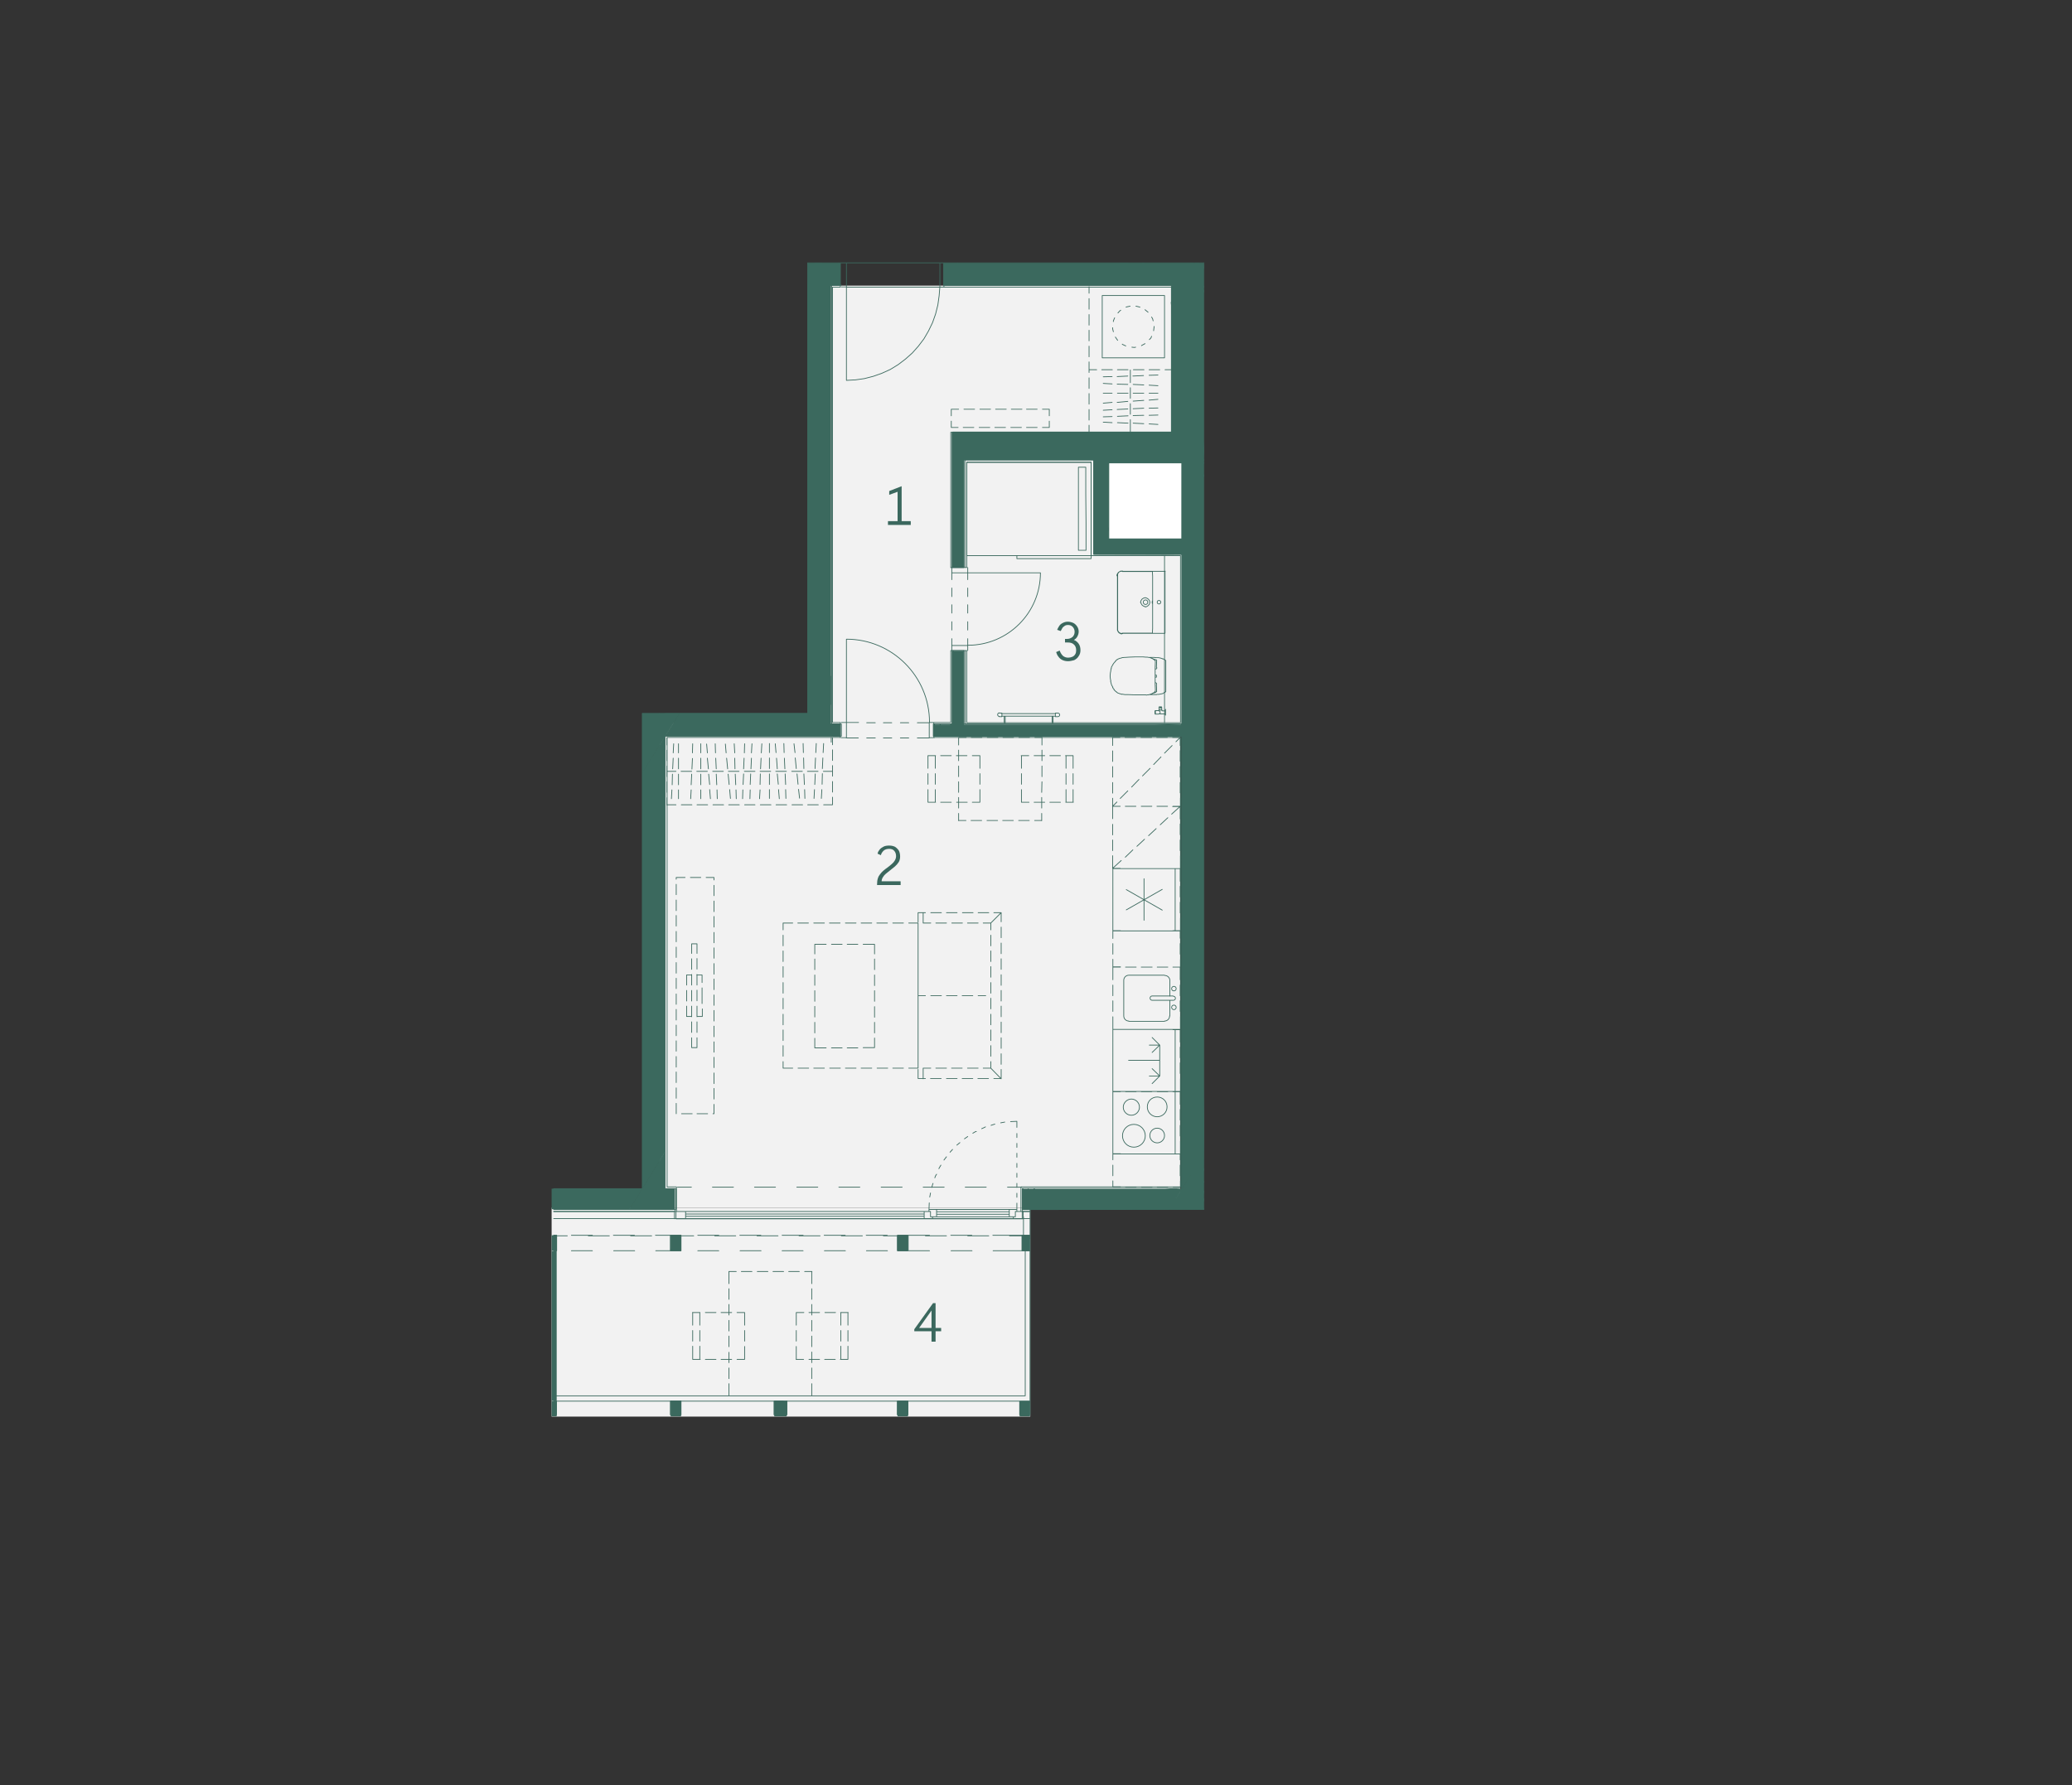
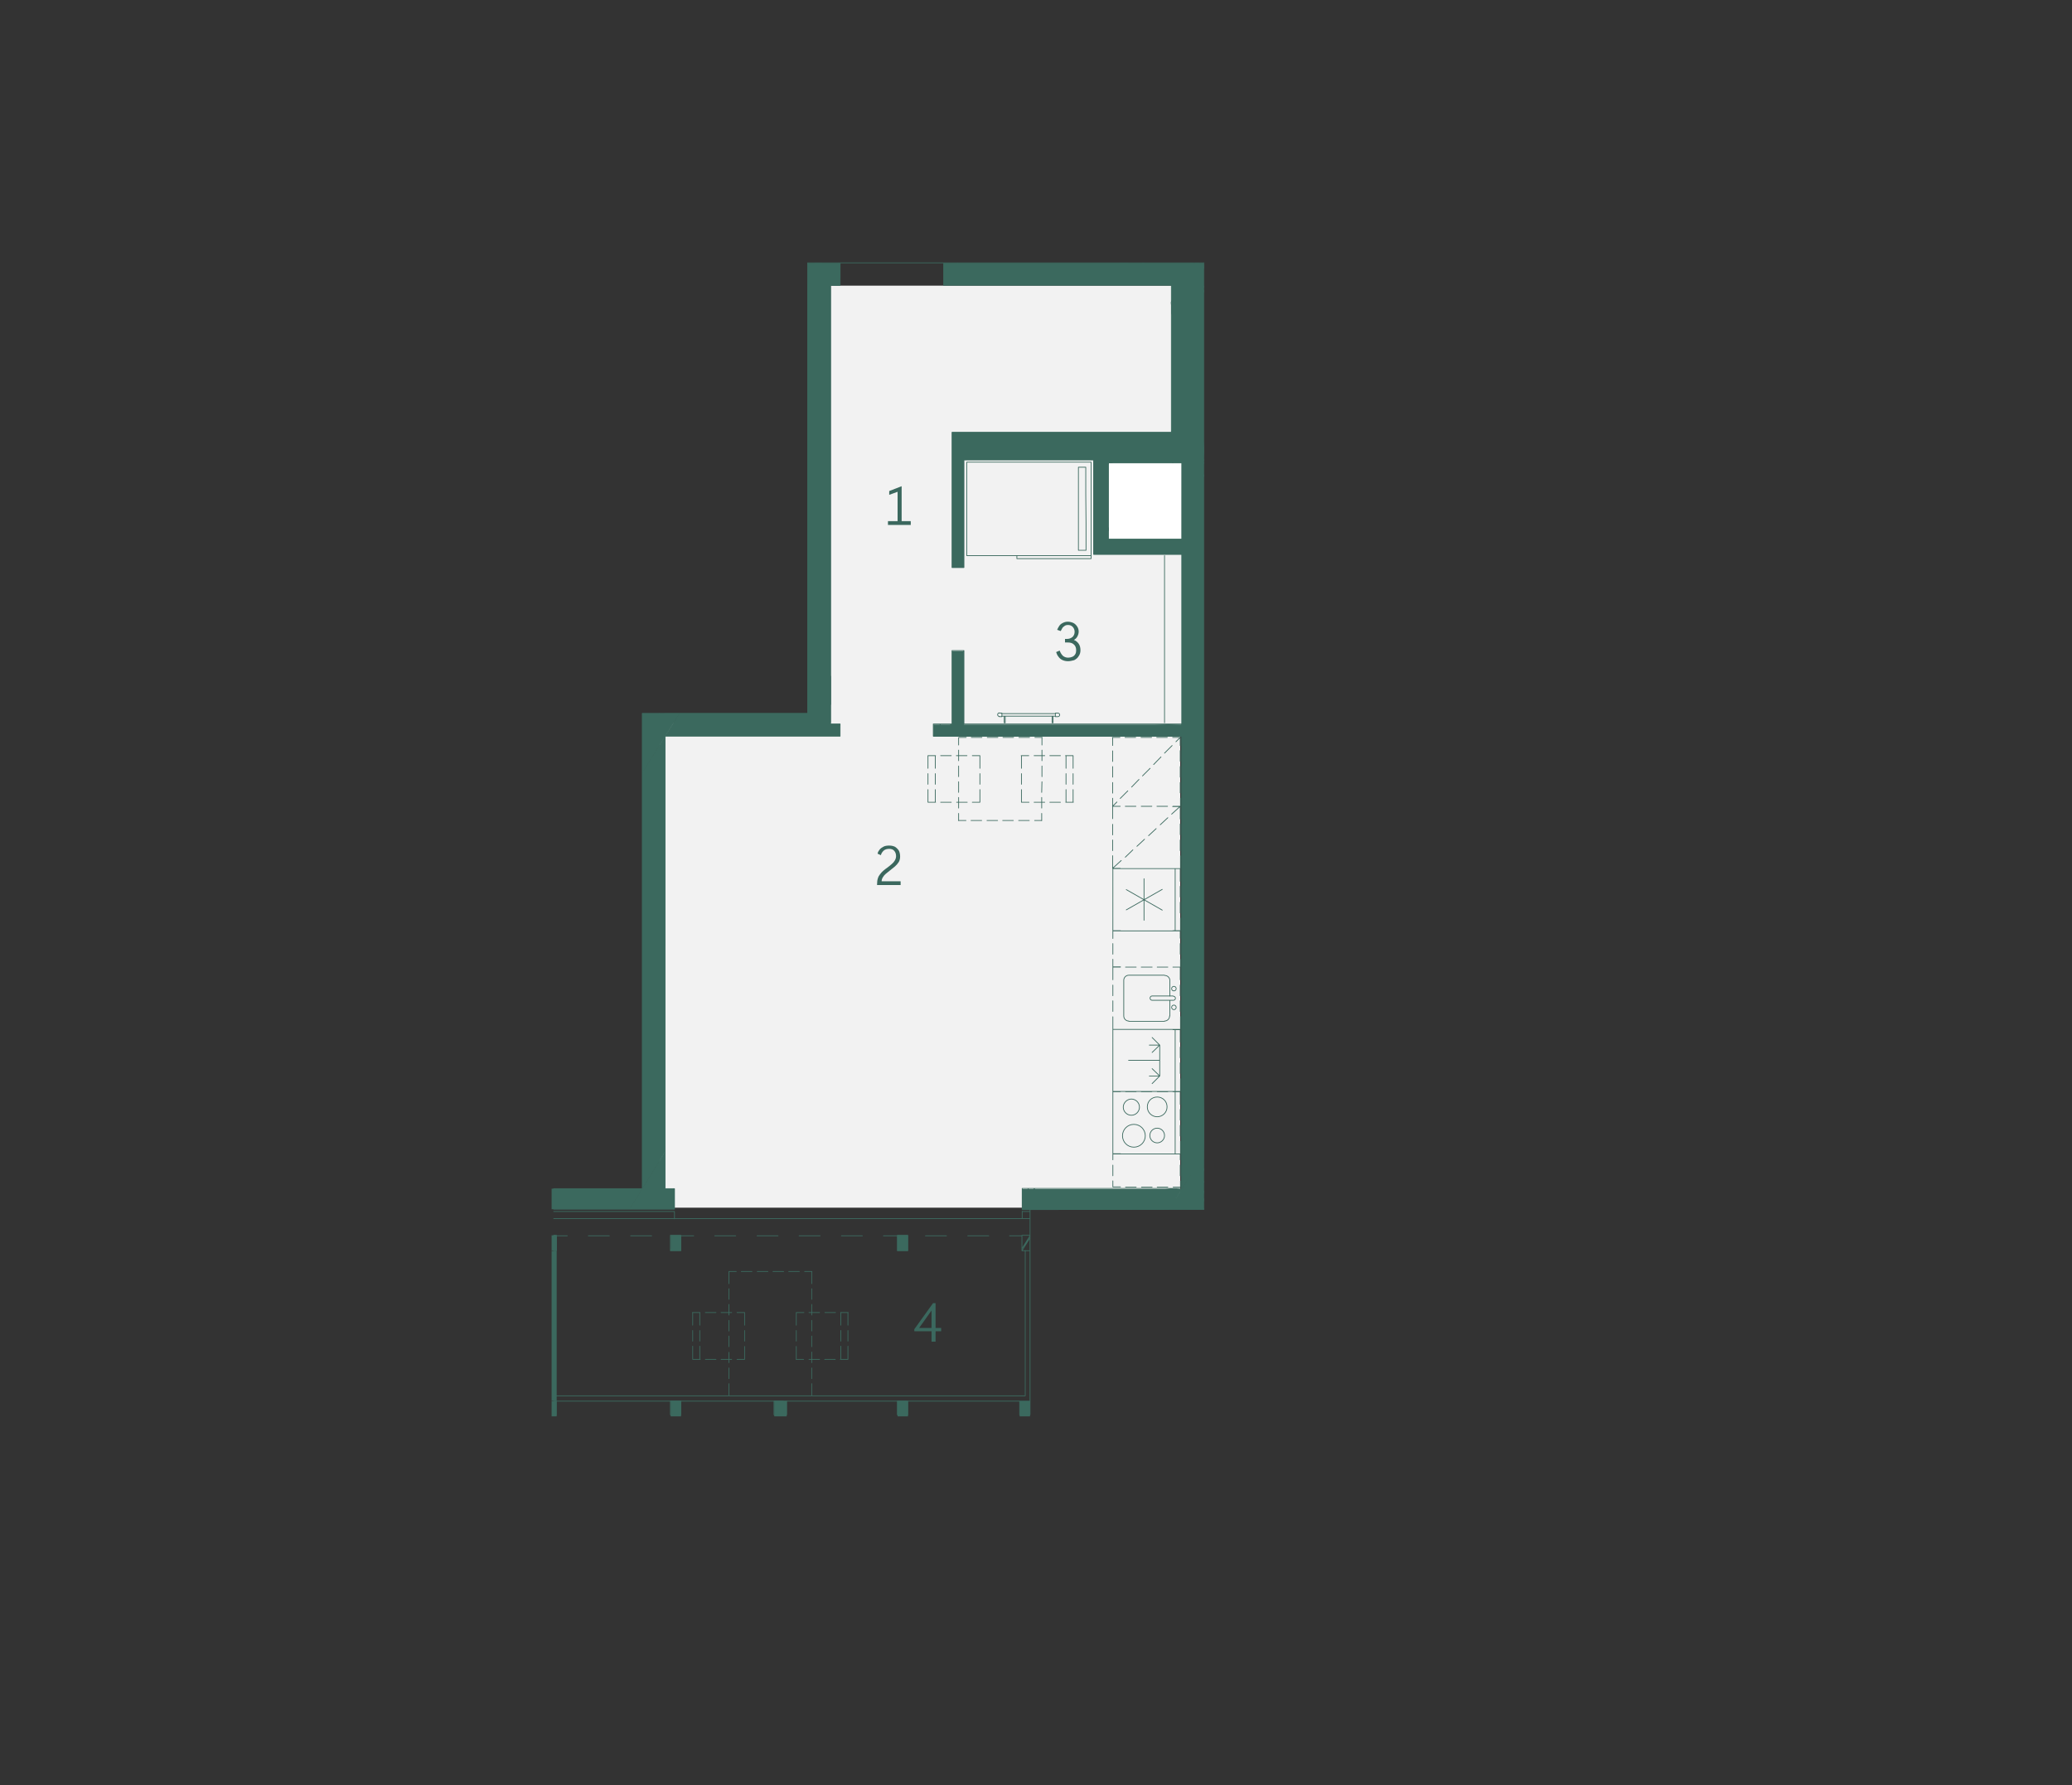
<svg xmlns="http://www.w3.org/2000/svg" xmlns:xlink="http://www.w3.org/1999/xlink" version="1.1" id="Vrstva_1" x="0px" y="0px" viewBox="0 0 818.1 705" style="enable-background:new 0 0 818.1 705;" xml:space="preserve">
  <rect x="0" y="0" width="818.1" height="705" fill="#333333" stroke="none" />
  <style type="text/css">
	.st0{fill:#F2F2F2;}
	.st1{fill:#FFFFFF;}
	.st2{fill:none;stroke:#3B695E;stroke-width:0.3;stroke-linecap:round;stroke-linejoin:round;}
	.st3{clip-path:url(#SVGID_2_);}
	.st4{enable-background:new    ;}
	.st5{fill:#3B695E;}
	.st6{clip-path:url(#SVGID_4_);}
	.st7{fill:#3B685E;}
</style>
-   <rect x="217.8" y="476.9" class="st0" width="189" height="82.5" />
  <rect x="260.4" y="285.4" class="st0" width="205.6" height="191.5" />
  <rect x="328" y="112.8" class="st0" width="140.7" height="173.9" />
  <rect x="435.1" y="178.2" class="st1" width="36" height="36" />
  <rect x="435.1" y="178.2" class="st2" width="36" height="36" />
  <g>
    <defs>
      <polygon id="SVGID_1_" points="318.9,103.9 318.9,112.8 318.9,281.7 253.6,281.7 253.6,469.4 218.5,469.4 218.5,558.8     406.7,558.8 406.7,477.6 475.4,477.5 475.4,103.9   " />
    </defs>
    <clipPath id="SVGID_2_">
      <use xlink:href="#SVGID_1_" style="overflow:visible;" />
    </clipPath>
    <g class="st3">
      <path class="st2" d="M294.8,170.6l-0.2,0.1 M294.9,170.6L294.9,170.6 M295.3,170.2l-0.2,0.2 M295.1,170.4L295.1,170.4 M295,170.5    L295,170.5 M294.7,170.7h-0.2 M282.3,170.3l-0.2-0.1 M283,170.7h-0.2 M282.8,170.7l-0.2-0.1 M282.6,170.6L282.6,170.6     M282.4,170.5l-0.1-0.2 M282.5,170.6L282.5,170.6 M294.5,170.6h-2.3 M288.8,170.6h3.2 M285.5,170.6H283 M283,170.6L283,170.6     M288.8,170.6h-3.3 M285.3,171c0.1,0.1,0.4,0.1,0.5,0s0.2-0.3,0.2-0.4 M285.3,171.1L285.3,171.1l-2.7,0.1 M282.4,170.9    c0,0.1,0.2,0.2,0.3,0.2 M282.3,170.9l-0.6-1.8 M291.4,170.6c0,0.2,0.1,0.4,0.2,0.4s0.4,0.1,0.5,0 M292.1,171.1L292.1,171.1    l2.7,0.1 M294.8,171.2c0.1,0,0.3-0.1,0.3-0.2 M295.2,170.9l0.6-1.8 M466.6,218.8v67.2 M466.6,290.7l-0.1,178.7 M459.8,219.4v66     M462.5,112.7h4.2 M372.6,112.7v-8.8 M331.7,103.8v8.8 M262.5,112.8v3.6 M262.6,149.2v25.6 M262.6,186.3v58.9 M262.6,290.7v178.7     M248.5,112.7v-8.8 M253.6,112.7h-5.1 M243.6,442h-2.9 M238.7,442h-4.2 M232.4,442h-4.2 M226.2,442H222 M219.9,442h-2.2     M247.7,446.1h-2.9 M242.7,446.1h-4.2 M236.5,446.1h-4.2 M230.3,446.1h-4.2 M224,446.1h-4.2 M243.6,442l4.1,4.1 M217.8,420.2    L217.8,420.2 M219.9,420.2h4.2 M226.2,420.2h4.2 M232.4,420.2h4.2 M238.7,420.2h2.9 M217.8,398.3L217.8,398.3 M219.9,398.3h4.2     M226.2,398.3h4.2 M232.4,398.3h4.2 M238.7,398.3h2.9 M243.6,376.5h-2.9 M238.7,376.5h-4.2 M232.4,376.5h-4.2 M226.2,376.5H222     M219.9,376.5h-2.2 M219.9,372.4h4.2 M226.1,372.4h4.2 M232.3,372.4h4.2 M238.6,372.4h4.2 M244.8,372.4h2.9 M243.6,376.5l4.1-4.1     M247.7,372.4v4.6 M247.7,379.1v4.2 M247.7,385.3v4.2 M247.7,391.6v4.2 M247.7,397.8v4.2 M247.7,404v4.2 M247.7,410.3v4.2     M247.7,416.5v4.2 M247.7,422.8v4.2 M247.7,429v4.2 M247.7,435.2v4.2 M247.7,441.5v4.6 M243.6,376.5v3.6 M243.6,382.2v4.2     M243.6,388.4v4.2 M243.6,394.7v4.2 M243.6,400.9v4.2 M243.6,407.2v4.2 M243.6,413.4v4.2 M243.6,419.6v4.2 M243.6,425.9v4.2     M243.6,432.1v4.2 M243.6,438.4v3.6 M262.6,245.2h-9 M262.6,277.9h-9 M262.6,281.7v-3.7 M253.6,245.2v-38.7 M253.6,201.7v-52.5     M253.6,116.4v-3.7 M268,214.3h24.5v-24.6H268V214.3z M288.5,202l-0.2-1.6 M287.6,198.2l-0.4-0.6l-0.5-0.7 M285,195.3l-1.2-0.7    l-0.2-0.1 M281.3,193.9l-0.6-0.1l-1,0.1 M277.4,194.4l-1.2,0.5l-0.2,0.2 M274.2,196.6l-0.4,0.3l-0.6,0.9 M272.4,200.1l-0.2,1.1    v0.4 M272.4,204l0.1,0.3l0.4,1.2 M274.3,207.5l0.7,0.7l0.4,0.4 M277.5,209.6l0.2,0.1l1.3,0.4 M281.4,210.1l0.9-0.1l0.6-0.3     M285.1,208.7l1.2-1 M287.6,205.7l0.4-0.7l0.3-0.8 M460.9,291.2h-4.2 M454.7,291.2h-4.2 M448.4,291.2h-4.2 M442.2,291.2h-3     M466,291.2l-1.7,1.7 M462.8,294.4l-3,3 M458.4,298.9l-2.9,3 M454.1,303.4l-3,3 M449.7,307.8l-2.9,3 M445.3,312.3l-3,3 M441,316.7    l-1.7,1.7 M428.8,206.5v10.8h-3v-32.8h2.9v10.8 M430.8,182.5h-49.1v36.9h49.1V182.5z M430.8,220.6h-29.3v-1.2h29.3V220.6z     M428.8,206.5l-0.1-11.1 M403.5,481.2H217.8 M217.8,551.2h187 M404.8,551.2v-57.4 M406.8,488.1h68.6 M403.5,488h-4.9 M390.4,488    h-8.3 M373.7,488h-8.3 M357.1,488h-8.3 M340.5,488h-8.3 M323.8,488h-8.3 M307.2,488h-8.3 M290.5,488h-8.3 M273.9,488h-8.3     M257.3,488h-8.3 M240.6,488h-8.3 M224,488h-6.1 M266.4,481.2h-48.5 M217.8,478.4h48.5v2.9 M475.5,481.2h-71.9 M475.5,478.4h-71.9     M466.6,469.3h-63 M403.6,481.2v-2.9 M253.6,277.9v191.5 M217.8,553.3h189v-65.5 M320.5,551.2v-4.8 M320.5,544.4v-4.2     M320.5,538.1v-4.2 M320.5,531.8v-4.2 M320.5,525.6v-4.2 M320.5,519.3v-4.2 M320.5,513.1v-4.2 M320.5,506.9v-4.8 M287.8,551.2    v-4.8 M287.8,544.4v-4.2 M287.8,538.1V534 M287.8,531.8v-4.2 M287.8,525.6v-4.2 M287.8,519.3v-4.2 M287.8,513.1v-4.2 M287.8,506.9    v-4.8 M287.8,502.1h2.9 M292.7,502.1h4.2 M299,502.1h4.2 M305.2,502.1h4.2 M311.4,502.1h4.2 M317.7,502.1h2.9 M294,536.8v-5.1     M294,529.6v-4.2 M294,523.3v-5 M276.3,518.3v5 M276.3,525.4v4.2 M276.3,531.6v5.1 M273.5,518.3v5 M273.5,525.4v4.2 M273.5,531.6    v5.1 M294,518.3h-3 M288.9,518.3h-4.2 M282.7,518.3h-4.2 M276.4,518.3h-3 M273.5,536.8h3 M278.5,536.8h4.2 M284.7,536.8h4.2     M291,536.8h3 M314.4,536.8v-5.1 M314.4,529.6v-4.2 M314.4,523.3v-5 M332,518.3v5 M332,525.4v4.2 M332,531.6v5.1 M334.8,518.3v5     M334.8,525.4v4.2 M334.8,531.6v5.1 M314.4,518.3h3 M319.4,518.3h4.2 M325.7,518.3h4.2 M331.9,518.3h3 M334.8,536.8h-3     M329.8,536.8h-4.2 M323.6,536.8h-4.2 M317.3,536.8h-3 M288.4,170.6v0.4 M288.4,171h0.8 M289.2,171v-0.4 M282.1,173.7l0.1,0.3     M282,173.5l0.1,0.2 M281.9,173.4l0.1,0.2 M281.8,173.2l0.1,0.2 M281.8,173v0.2 M281.7,172.8l0.1,0.2 M281.7,172.7L281.7,172.7     M281.6,172.6L281.6,172.6 M281.6,172.5v0.2 M281.6,172.4L281.6,172.4 M281.6,172.3L281.6,172.3 M281.6,172.2L281.6,172.2     M281.5,172.1l0.1,0.2 M281.5,172L281.5,172 M281.5,171.9L281.5,171.9 M281.5,171.8L281.5,171.8 M281.5,171.7L281.5,171.7     M281.5,171.6L281.5,171.6 M281.5,171.5v0.2 M281.5,171.4L281.5,171.4 M281.5,171.3L281.5,171.3 M281.5,171.2L281.5,171.2     M281.5,171.1L281.5,171.1 M281.5,171v0.2 M281.5,170.9L281.5,170.9 M282.2,174.2L282.2,174.2 M282.2,174l0.1,0.2 M282.4,174.4    l0.2,0.2 M282.3,174.3l0.1,0.2 M282.6,174.6L282.6,174.6 M294.9,174.8L294.9,174.8 M294.8,174.8L294.8,174.8 M282.8,174.8h12     M296,171.8L296,171.8 M296,171.9L296,171.9 M296,172L296,172 M296,172.1L296,172.1 M295.9,172.2l0.1-0.2 M295.9,172.3    L295.9,172.3 M295.9,172.4L295.9,172.4 M295.9,172.5L295.9,172.5 M295.9,172.7v-0.2 M295.8,172.8L295.8,172.8 M295.8,172.8    L295.8,172.8 M295.8,173v-0.2 M295.8,173.2l0.1-0.2 M295.7,173.4l0.1-0.2 M295.6,173.5l0.1-0.2 M295.5,173.7l0.1-0.2 M295.4,174    l0.1-0.3 M295.4,174.2l0.1-0.2 M295.3,174.2L295.3,174.2 M295.2,174.4l0.1-0.2 M295,174.6l0.2-0.2 M294.9,174.7L294.9,174.7     M296.1,171.6v-0.2 M296.1,171.7L296.1,171.7 M296.1,171.5L296.1,171.5 M411.5,291.2h-2.9 M406.5,291.2h-4.2 M400.2,291.2h-4.2     M394,291.2h-4.2 M387.7,291.2h-4.2 M381.5,291.2h-2.9 M386.9,298.4h-3 M381.8,298.4h-4.2 M375.6,298.4h-4.2 M369.4,298.4h-3     M366.4,316.8h3 M371.4,316.8h4.2 M377.7,316.8h4.2 M383.9,316.8h3 M403.3,298.4v5 M403.3,305.5v4.2 M403.3,311.8v5 M420.9,316.8    v-5 M420.9,309.7v-4.2 M420.9,303.4v-5 M423.7,316.8v-5 M423.7,309.7v-4.2 M423.7,303.4v-5 M386.9,316.8v-5 M386.9,309.7v-4.2     M386.9,303.4v-5 M403.3,316.8h3 M408.3,316.8h4.2 M414.5,316.8h4.2 M420.8,316.8h3 M423.7,298.4h-3 M418.7,298.4h-4.2     M412.5,298.4h-4.2 M406.2,298.4h-3 M366.4,298.4v5 M366.4,305.5v4.2 M366.4,311.8v5 M369.3,298.4v5 M369.3,305.5v4.2     M369.3,311.8v5 M439.4,367.6h24.6V343h-24.6V367.6z M458.9,351.2l-14.2,8.1 M451.7,347v16.4 M458.9,359.4l-14.2-8.1 M445.7,385.1    c-1.1,0-2,0.9-2,2 M443.7,401.2c0,1.1,0.9,2,2,2 M443.7,401.2v-14 M445.7,385.1h14.1 M461.9,387.2c0-1.1-0.9-2-2-2 M459.8,403.3    h-14.1 M459.8,403.2c1.1,0,2-0.9,2-2 M454.8,393.3h8.4 M463.5,396.9c-0.5,0-0.9,0.4-0.9,0.9s0.4,0.9,0.9,0.9s0.9-0.4,0.9-0.9    S464,396.9,463.5,396.9 M463.5,389.5c-0.5,0-0.9,0.4-0.9,0.9s0.4,0.9,0.9,0.9s0.9-0.4,0.9-0.9S464,389.5,463.5,389.5 M454.1,394.2    c0,0.5,0.4,0.8,0.8,0.8 M454.9,393.3c-0.5,0-0.8,0.4-0.8,0.8 M463.3,395h-8.4 M461.9,387.2v6.2 M461.9,395v6.2 M463.3,395    c0.5,0,0.8-0.4,0.8-0.8 M464.1,394.2c0-0.5-0.4-0.8-0.8-0.8 M439.3,318.4v4.9 M439.3,325.5v4.2 M439.3,331.7v4.2 M439.3,337.9v5h3     M444.4,343h4.2 M450.6,343h4.2 M456.8,343h4.2 M463.1,343h3v-5 M466,335.9v-4.2 M466,329.6v-4.2 M466,323.4v-4.9h-3 M461,318.4    h-4.2 M454.8,318.4h-4.2 M448.5,318.4h-4.2 M442.3,318.4h-3 M466,318.4l-3.4,3.1 M461.1,322.9l-3,2.8 M456.5,327.2l-3,2.8     M451.9,331.4l-3,2.8 M447.3,335.6l-3,2.9 M442.7,339.8l-3.4,3.1 M439.4,381.9v5 M439.4,389v4.2 M439.4,395.2v4.2 M439.4,401.5v5    h3 M444.4,406.5h4.2 M450.7,406.5h4.2 M456.9,406.5h4.2 M463.2,406.5h2.9v-5 M466,399.4v-4.2 M466,393.2V389 M466,386.9v-5h-2.9     M461.1,381.9h-4.2 M454.8,381.9h-4.2 M448.6,381.9h-4.2 M442.4,381.9h-3 M439.4,406.5v4.9 M439.4,413.5v4.2 M439.4,419.8v4.2     M439.4,426v5h3 M444.4,431h4.2 M450.7,431h4.2 M456.9,431h4.2 M463.2,431h2.9v-5 M466,423.9v-4.2 M466,417.7v-4.2 M466,411.5    v-4.9h-2.9 M461.1,406.5h-4.2 M454.8,406.5h-4.2 M448.6,406.5h-4.2 M442.4,406.5h-3 M439.4,455.7v2.3 M439.4,460.1v4.2     M439.4,466.3v2.4h3 M444.4,468.8h4.2 M450.7,468.8h4.2 M456.9,468.8h4.2 M463.2,468.8h2.9v-2.4 M466,464.3v-4.2 M466,458v-2.3    h-2.9 M461.1,455.7h-4.2 M454.8,455.7h-4.2 M448.6,455.7h-4.2 M442.4,455.7h-3 M439.4,431.1v5 M439.4,438.2v4.2 M439.4,444.4v4.2     M439.4,450.6v5h3 M444.4,455.7h4.2 M450.7,455.7h4.2 M456.9,455.7h4.2 M463.2,455.7h2.9v-5 M466,448.6v-4.2 M466,442.3v-4.2     M466,436.1v-5h-2.9 M461.1,431.1h-4.2 M454.8,431.1h-4.2 M448.6,431.1h-4.2 M442.4,431.1h-3 M439.4,406.5H464V431h-24.6V406.5z     M445.6,418.7h12.3 M457.9,424.9v-12.2 M457.9,412.7h-4.1 M457.9,412.7l-3-3 M457.9,412.7l-3,2.9 M457.9,424.9h-4.1 M457.9,424.9    l-3,3 M457.9,424.9l-3-2.9 M439.4,431H464 M464,455.7h-24.6 M439.4,431v24.6 M464,431v24.6 M456.9,441c2.1,0,3.9-1.7,3.9-3.9    s-1.7-3.9-3.9-3.9s-3.9,1.7-3.9,3.9S454.8,441,456.9,441 M446.7,440.4c1.8,0,3.2-1.5,3.2-3.2c0-1.8-1.5-3.2-3.2-3.2    s-3.2,1.5-3.2,3.2S444.9,440.4,446.7,440.4 M447.7,453c2.5,0,4.5-2,4.5-4.5c0-2.5-2-4.5-4.5-4.5s-4.5,2-4.5,4.5    S445.2,453,447.7,453 M456.9,451.3c1.6,0,2.9-1.3,2.9-2.9s-1.3-2.9-2.9-2.9s-2.9,1.3-2.9,2.9S455.3,451.3,456.9,451.3     M439.4,367.6v3 M439.4,372.6v4.2 M439.4,378.8v3h3 M444.4,381.9h4.2 M450.7,381.9h4.2 M456.9,381.9h4.2 M463.2,381.9h2.9v-3     M466,376.8v-4.2 M466,370.5v-3h-2.9 M461.1,367.6h-4.2 M454.8,367.6h-4.2 M448.6,367.6h-4.2 M442.4,367.6h-3 M439.4,343v5     M439.4,350.1v4.2 M439.4,356.3v4.2 M439.4,362.5v5h3 M444.4,367.6h4.2 M450.7,367.6h4.2 M456.9,367.6h4.2 M463.2,367.6h2.9v-5     M466,360.5v-4.2 M466,354.2v-4.2 M466,348v-5h-2.9 M461.1,343h-4.2 M454.8,343h-4.2 M448.6,343h-4.2 M442.4,343h-3 M439.3,291.2    v3.2 M439.3,296.5v4.2 M439.3,302.7v4.2 M439.3,309v4.2 M439.3,315.2v3.2h3 M444.3,318.4h4.2 M450.6,318.4h4.2 M456.8,318.4h4.2     M463.1,318.4h3v-3.2 M466,313.1V309 M466,306.9v-4.2 M466,300.6v-4.2 M466,294.4v-3.2h-3 M253.6,149.1h4.5l-4.5,7.3V149.1z     M258.2,149.1L258.2,149.1l-4.5,7.3L258.2,149.1z M253.6,156.4l4.5-7.3L253.6,156.4z M258.2,149.1L258.2,149.1l-4.5,7.3    L258.2,149.1z M253.6,156.4l4.5-7.3L253.6,156.4z M258.2,149.1h4.5l-4.5,7.3V149.1z M262.7,149.1h-4.5H262.7z M258.2,156.4    l4.5,50.4l-4.5,7.4V156.4L258.2,156.4z M262.7,149.1l-4.5,7.3l4.5,50.4V149.1z M258.2,214.2l4.5-2.2l-4.5,7.4V214.2L258.2,214.2z     M262.7,206.8l-4.5,7.4l4.5-2.2V206.8L262.7,206.8z M253.6,245.1l4.5-7.3v7.3H253.6z M258.2,219.3l4.5,11.3l-4.5,7.3V219.3z     M262.7,211.9l-4.5,7.4l4.5,11.3V211.9L262.7,211.9z M253.6,156.4l4.5,81.5l-4.5,7.3V156.4L253.6,156.4z M258.2,149.1l-4.5,7.3    l4.5,81.5V149.1L258.2,149.1z M258.2,245.1l4.5-7.3v7.3H258.2z M258.2,237.8v7.3l4.5-7.3H258.2z M258.2,237.8l4.5-7.3v7.3H258.2z     M298.1,181.5h3.2l-3.2,5.1V181.5z M301.3,181.5L301.3,181.5l-3.2,5.1L301.3,181.5z M298.1,186.6l3.2-5.1L298.1,186.6z     M298.1,186.6l9.6-5.1l-9.6,15.5V186.6z M301.3,181.5l-3.2,5.1l9.6-5.1H301.3z M315.4,187.4l3.6-5.9v5.9H315.4z M304.1,187.4h11.3    l3.6-5.9L304.1,187.4z M304.1,187.4l3.6-5.9H319L304.1,187.4z M298.1,197l6,8.7l-6,9.6V197z M304.1,187.4l-6,9.6l6,8.7V187.4z     M298.1,215.3l6,3.6l-6,9.6V215.3z M304.1,205.7l-6,9.6l6,3.6V205.7z M298.1,228.6l6-6l-3.7,6H298.1z M304.1,219l-6,9.6l6-6V219z     M315.4,228.6l3.6-6v6H315.4z M300.4,228.6h15l3.6-6L300.4,228.6L300.4,228.6z M300.4,228.6l3.7-6H319L300.4,228.6L300.4,228.6z     M372.7,103.8h5.5l-5.5,8.8V103.8z M444.9,103.8l-4.9,8.8h-67.4L444.9,103.8z M445.5,103.8h-0.7l-4.9,8.8L445.5,103.8L445.5,103.8    z M444.9,103.8l-72.2,8.8l5.5-8.8H444.9L444.9,103.8z M451.6,103.8l-5.5,8.8H440L451.6,103.8z M451.7,103.8L451.7,103.8l-5.5,8.8    L451.7,103.8z M451.6,103.8l-11.6,8.8l5.5-8.8H451.6L451.6,103.8z M471.2,103.8h1l-1,1.6V103.8z M470.9,103.8l-5.4,8.8h-19.4    L470.9,103.8L470.9,103.8z M471.1,103.8h-0.2l-5.4,8.8L471.1,103.8L471.1,103.8z M470.9,103.8l-24.8,8.8l5.5-8.8H470.9    L470.9,103.8z M465.6,112.6l5.6-7.3l-4.5,7.3H465.6z M471.1,103.8l0.1,1.6l-5.6,7.3L471.1,103.8L471.1,103.8z M471.2,103.8    L471.2,103.8v1.6V103.8z M475.5,104.6l-4.3,15.3v-14.7L475.5,104.6z M475.5,112.8v-8.2l-4.3,15.3L475.5,112.8z M472.2,103.8    l3.4,0.9l-4.3,0.7L472.2,103.8L472.2,103.8z M475.5,103.8h-3.4l3.4,0.9V103.8z M475.5,114.5l-4.3,7.2V120L475.5,114.5z     M475.5,114.6L475.5,114.6l-4.3,7.1L475.5,114.6L475.5,114.6z M475.5,114.5l-4.3,5.5l4.3-7.2V114.5z M466.7,112.6l4.5,9.1    l-4.5,7.3V112.6z M471.2,105.3l-4.5,7.3l4.5,9.1V105.3z M471.2,121.7l-4.5,7.3L471.2,121.7z M471.2,121.7L471.2,121.7l-4.5,7.3    L471.2,121.7z M475.5,114.6l-4.3,7.1L475.5,114.6z M475.5,114.6L475.5,114.6l-4.3,7.1L475.5,114.6z M466.7,129l4.5-1.1l-4.5,7.3    V129L466.7,129z M471.2,121.7l-4.5,7.3l4.5-1.1V121.7z M475.5,181.2l-4.3,8.4v-67.9L475.5,181.2z M475.5,182.4v-1.2l-4.3,8.4    L475.5,182.4L475.5,182.4z M475.5,181.2l-4.3-59.4l4.3-7.1V181.2z M475.5,187.4l-4.3,7.3v-5.1L475.5,187.4z M475.5,187.5    L475.5,187.5l-4.3,7.2L475.5,187.5z M475.5,187.4l-4.3,2.2l4.3-7.2V187.4L475.5,187.4z M403.6,469.3h2.5l-2.5,4.1V469.3z     M403.6,473.4h2.5l-2.5,4.2V473.4z M408.6,469.3l-5,4.1h2.5L408.6,469.3L408.6,469.3z M406.1,469.3h2.5l-5,4.1L406.1,469.3    L406.1,469.3z M464.1,473.4l7.1-11.4v11.4H464.1z M466.7,135.2l4.5,326.9l-4.6,7.3L466.7,135.2L466.7,135.2z M471.2,127.9    l-4.5,7.3l4.5,326.9V127.9L471.2,127.9z M406.1,473.4l60.5-4.1l-2.5,4.1H406.1z M408.6,469.3l-2.5,4.1l60.5-4.1H408.6z     M471.2,473.4l-2.6,4.2h2.6V473.4z M403.6,477.6l67.6-4.2l-2.6,4.2H403.6L403.6,477.6z M406.1,473.4l-2.5,4.2l67.6-4.2H406.1    L406.1,473.4z M471.2,473.4h2.5l-2.5,4.2V473.4z M475.5,461.1l-4.3,12.3V194.8L475.5,461.1L475.5,461.1z M475.5,466.3v-5.2    l-4.3,12.3L475.5,466.3z M475.5,461.1l-4.3-266.4l4.3-7.2V461.1L475.5,461.1z M475.5,473.4h-1.8l1.8-3V473.4z M475.5,470.3    l-1.8,3.1h-2.5L475.5,470.3L475.5,470.3z M475.5,470.4L475.5,470.4l-1.8,3L475.5,470.4z M475.5,470.3l-4.3,3.1l4.3-7.1V470.3z     M475.5,477.5h-2.4l2.4-3.9V477.5z M475.5,473.5l-2.4,4l-1.9,0.1L475.5,473.5L475.5,473.5z M475.5,473.6L475.5,473.6l-2.4,3.9    L475.5,473.6z M473.7,473.4l1.8,0.1l-4.3,4.1L473.7,473.4L473.7,473.4z M475.5,473.4h-1.8H475.5L475.5,473.4z M248.5,103.8h5.6    l-5.6,8.8V103.8z M248.5,112.7l10.6-8.8h-5L248.5,112.7z M253.6,112.7h-5.1l10.6-8.8L253.6,112.7L253.6,112.7z M253.6,112.7    l7.7-8.8H259L253.6,112.7L253.6,112.7z M253.6,116.4v-3.7l7.7-8.8L253.6,116.4z M260.2,116.4l2.3-3.6l-0.1,3.6H260.2z     M253.6,116.4l14.5-12.6h-6.8L253.6,116.4L253.6,116.4z M260.2,116.4h-6.7l14.5-12.6L260.2,116.4L260.2,116.4z M324,103.8l-5,8.9    h-56.3L324,103.8z M324.5,103.8H324l-5,8.9L324.5,103.8z M324,103.8l-61.4,8.9l5.5-8.9H324z M331.5,103.8l-12.6,20.4v-11.5    L331.5,103.8L331.5,103.8z M331.6,103.8L331.6,103.8l-12.7,20.4L331.6,103.8z M331.5,103.8l-12.6,8.9l5.5-8.9H331.5L331.5,103.8z     M318.9,124.3l12.7-17.5l-12.7,20.5V124.3z M331.6,103.8l0.1,2.9l-12.7,17.5L331.6,103.8L331.6,103.8z M331.7,103.8L331.7,103.8    v2.9V103.8z M329.5,112.7l2.2-3.5v3.5H329.5z M327.9,112.7h1.6l2.2-3.5L327.9,112.7z M327.9,112.7l3.7-5.9v2.4L327.9,112.7    L327.9,112.7z M318.9,127.3l9-12.1l-9,14.6V127.3L318.9,127.3z M327.9,112.7l-9,14.7l9-12.1V112.7L327.9,112.7z M253.6,278h9    l-9,14.6L253.6,278L253.6,278z M253.6,292.5l9-10.8l-9,14.6L253.6,292.5L253.6,292.5z M262.6,278l-9,14.6l9-10.8V278z     M318.9,129.8l9,55l-9,14.6V129.8z M327.9,115.2l-9,14.7l9,55V115.2z M253.6,296.2l14.6-14.6l-14.6,23.6V296.2z M262.6,281.7    l-9,14.6l14.6-14.6H262.6L262.6,281.7z M318.9,199.4l9,67.6l-9,14.6V199.4L318.9,199.4z M327.9,184.9l-9,14.6l9,67.6V184.9z     M262.6,290.7l56.3-9l-5.5,9H262.6z M268.1,281.7l-5.5,9l56.3-9H268.1z M253.6,305.3l9,67.7l-9,14.6L253.6,305.3L253.6,305.3z     M262.6,290.7l-9,14.6l9,67.7V290.7L262.6,290.7z M320.3,290.7l7.6-12.5v12.5H320.3z M313.4,290.7h6.9l7.6-12.5L313.4,290.7z     M313.4,290.7L328,267v11.2L313.4,290.7z M253.6,387.5l9,67.3l-9,14.6L253.6,387.5L253.6,387.5z M262.6,372.9l-9,14.6l9,67.3    V372.9z M253.6,469.4l-35.8,8.1v-2.2L253.6,469.4L253.6,469.4z M248.6,477.5l5-8.1l-35.8,8.1H248.6z M217.8,475.4v-6h35.8    L217.8,475.4z M248.6,477.5l14-8.1l-5,8.1H248.6z M262.6,454.8l-14,22.7l14-8.1V454.8z M261.2,477.5l5.1-8.1v8.1H261.2z     M257.6,477.5h3.6l5.1-8.1L257.6,477.5L257.6,477.5z M257.6,477.5l5-8.1h3.7L257.6,477.5z M314.9,112.8h4.1l-4.1,6.6V112.8z     M314.9,181.6l4.1-6.7v6.7H314.9z M314.9,119.4v62.2l4.1-6.7L314.9,119.4z M314.9,119.4l4.1-6.6v62.1L314.9,119.4z M431.8,176.8    h9.6l-9.6,15.5V176.8z M431.8,192.3l5.9,16.9l-5.9,9.6V192.3L431.8,192.3z M437.7,182.8l-5.9,9.5l5.9,16.9V182.8L437.7,182.8z     M431.8,218.9l5.9-6l-3.6,6H431.8z M437.7,209.2l-5.9,9.6l5.9-6V209.2z M462.9,182.8l3.7-6v6H462.9z M437.7,182.8h25.2l3.7-6    L437.7,182.8z M437.7,182.8l3.7-6h25.2L437.7,182.8z M462.9,218.9l3.7-6v6H462.9z M434,218.9h28.9l3.7-6L434,218.9z M434,218.9    l3.6-6h29L434,218.9L434,218.9z M375.9,170.7h3.8l-3.8,6.1V170.7z M462.5,112.7h4.2l-4.2,6.7V112.7z M375.9,176.8l55-6.1l-3.8,6.1    H375.9L375.9,176.8z M379.7,170.7l-3.8,6.1l55-6.1H379.7L379.7,170.7z M458.7,176.8l7.9-12.7v12.7H458.7z M462.5,119.4l4.2,44.7    l-4.2,6.6V119.4L462.5,119.4z M466.6,112.7l-4.2,6.7l4.2,44.7C466.6,164.1,466.6,112.7,466.6,112.7z M427,176.8l35.5-6.1l-3.7,6.1    H427z M430.8,170.7l-3.8,6.1l35.5-6.1H430.8z M375.9,176.8h7.6l-7.6,12.4V176.8z M375.9,224.1l4.7-7.6v7.6H375.9z M375.9,189.2    v34.9l4.7-7.6L375.9,189.2L375.9,189.2z M375.9,189.2l4.7-7.6v34.9L375.9,189.2L375.9,189.2z M428.8,181.6l3-4.8v4.8H428.8z     M380.6,181.6h48.3l3-4.8L380.6,181.6z M380.6,181.6l3-4.8h48.3L380.6,181.6z M262.6,181.6h3l-3,4.7V181.6z M295.2,186.3l2.9-4.7    v4.7H295.2z M262.6,186.3h32.6l2.9-4.7L262.6,186.3L262.6,186.3z M262.6,186.3l3-4.7H298L262.6,186.3L262.6,186.3z M375.9,256.9    h4.7l-4.7,7.6V256.9z M368.5,285.9h2.9l-2.9,4.8V285.9z M375.9,264.5l4.7,13.8l-4.7,7.6V264.5z M380.6,256.9l-4.7,7.6l4.7,13.8    V256.9z M368.5,290.7l7.4-4.8l-3,4.8H368.5L368.5,290.7z M371.4,285.9l-2.9,4.8l7.4-4.8H371.4z M380.6,278.3L380.6,278.3l-4.7,7.6    L380.6,278.3z M375.9,285.9l4.7-7.6L375.9,285.9z M375.9,285.9L375.9,285.9l-3,4.8L375.9,285.9z M372.9,290.7l3-4.8L372.9,290.7z     M372.9,290.7l7.6-4.8l-2.9,4.8H372.9L372.9,290.7z M380.6,278.3l-7.6,12.4l7.6-4.8V278.3L380.6,278.3z M463.7,290.7l3-4.8v4.8    H463.7z M377.7,290.7h86l3-4.8L377.7,290.7L377.7,290.7z M377.7,290.7l2.9-4.8h86.1L377.7,290.7z M327.9,285.9h3l-3,4.8V285.9z     M328.7,290.7l3-4.8v4.8H328.7z M327.9,290.7h0.8l3-4.8L327.9,290.7z M327.9,290.7l3-4.8h0.8L327.9,290.7z M249.9,201.7h2.9    l-2.9,4.8V201.7z M250.6,206.5l2.9-4.8v4.8H250.6z M249.9,206.5h0.7l2.9-4.8L249.9,206.5z M249.9,206.5l2.9-4.8h0.8L249.9,206.5z     M217.8,490.5v-2.7h1.6L217.8,490.5z M217.8,491v-0.2l1.9-3L217.8,491L217.8,491z M219.4,487.8l-1.6,3v-0.3L219.4,487.8z     M219.7,487.8h-0.3l-1.6,3L219.7,487.8L219.7,487.8z M217.8,494.7v-0.6h0.4L217.8,494.7z M218.2,493.9l1.5-2.4v2.4H218.2z     M219.7,491.5l-1.9,2.4v-1.1L219.7,491.5z M218.2,493.9l1.5-2.4l-1.9,2.4H218.2L218.2,493.9z M219.7,487.8l-1.9,4.9V491    L219.7,487.8z M219.7,491.5v-3.6l-1.9,4.9L219.7,491.5z M218.1,552.6l-0.4,0.6L218.1,552.6z M218.1,553.2v-0.6l-0.4,0.6H218.1z     M217.7,553.2v-54.7l0.4,54.1L217.7,553.2z M218.1,494.1l-0.4,4.4v-3.8L218.1,494.1L218.1,494.1z M218.1,552.6v-58.5l-0.4,4.4    L218.1,552.6z M264.7,487.8h3.8l-3.8,6.1V487.8z M265,493.9l3.8-6.1v6.1H265z M264.7,493.9h0.3l3.8-6.1L264.7,493.9z M264.7,493.9    l3.8-6.1h0.3L264.7,493.9z M264.7,559.3v-6.1h3.8L264.7,559.3z M265.1,559.3l3.7-6.1l-4.1,6.1H265.1L265.1,559.3z M268.8,559.3    h-3.7l3.7-6.1V559.3z M268.5,553.3l-3.8,6.1L268.5,553.3z M268.8,553.3h-0.3l-3.8,6.1L268.8,553.3z M305.6,559.3v-6.1h3.7    L305.6,559.3z M306.9,559.3h-1.2l4.9-6.1L306.9,559.3z M309.4,553.3l-3.7,6.1L309.4,553.3z M310.6,553.3h-1.2l-3.7,6.1    L310.6,553.3z M310.6,559.3h-0.4l0.4-0.8V559.3z M354.3,487.8h0.4l-0.4,0.8V487.8z M310.1,559.3h-3.2l3.6-0.8L310.1,559.3    L310.1,559.3z M310.6,553.3l-3.6,6.1h-0.1L310.6,553.3z M310.6,558.6v-5.3l-3.6,6.1L310.6,558.6z M354.3,488.6l3.7-0.8l-3.7,6.1    V488.6z M354.8,487.8l-0.4,0.8l3.7-0.8H354.8L354.8,487.8z M354.6,493.9l3.8-6.1v6.1H354.6z M354.3,493.9h0.3l3.8-6.1L354.3,493.9    z M354.3,493.9l3.7-6.1h0.4L354.3,493.9L354.3,493.9z M354.3,559.3v-6.1h3.7L354.3,559.3z M354.6,559.3l3.8-6.1l-4.1,6.1H354.6z     M358.4,559.3h-3.8l3.8-6.1V559.3z M358.1,553.3l-3.7,6.1L358.1,553.3z M358.4,553.3h-0.4l-3.7,6.1L358.4,553.3L358.4,553.3z     M406.8,487.8h-3.3H406.8z M403.5,487.8h3.3H403.5z M403.5,493.1L403.5,493.1v-5.3V493.1z M403.5,487.8v5.3V487.8z M403.5,493.9    L403.5,493.9v-0.8V493.9z M403.5,493.1v0.8V493.1z M406.8,488.6L406.8,488.6v-0.8V488.6z M406.8,487.8v0.8V487.8z M406.8,493.9    L406.8,493.9v-5.3V493.9z M406.8,488.6v5.3V488.6z M406.8,493.9h-3.3H406.8z M403.5,493.9h3.3H403.5z M403.5,487.8h3.3l-3.3,5.3    V487.8z M403.5,493.9l3.3-5.3v5.3H403.5z M403.5,493.1v0.8l3.3-5.3L403.5,493.1z M403.5,493.1l3.3-5.3v0.8L403.5,493.1z     M217.7,556v-2.7h1.6L217.7,556z M219.6,553.3l-1.9,6.1v-2.9L219.6,553.3z M219.6,559.3v-6.1l-1.9,6.1H219.6z M217.7,556.5v-0.3    l1.9-3L217.7,556.5z M219.4,553.3l-1.6,3V556L219.4,553.3z M219.6,553.3h-0.3l-1.6,3L219.6,553.3L219.6,553.3z M406.4,553.4    l-3.8,6v-6H406.4z M402.7,559.3l3.7-6L402.7,559.3L402.7,559.3L402.7,559.3z M403,559.3l3.7-6l-4.1,6H403L403,559.3z M406.8,559.3    H403l3.7-6V559.3z M406.4,553.4l-3.7,6L406.4,553.4z M406.8,553.4h-0.4l-3.7,6L406.8,553.4L406.8,553.4z M416.7,282.8h-21.2     M416.7,281.8h-21.2 M416.7,283h1 M417.7,281.6h-1v1.4 M417.7,283c0.4,0,0.7-0.3,0.7-0.7s-0.3-0.7-0.7-0.7 M395.5,283h-1     M394.6,281.6h1v1.4 M394.6,281.5c-0.4,0-0.7,0.3-0.7,0.7s0.3,0.7,0.7,0.7 M415.4,282.8h0.4v2.6h-0.4V282.8z M396.9,282.8h-0.4    v2.6h0.4V282.8z M378.5,291.3v2.9 M378.5,296.2v4.2 M378.5,302.5v4.2 M378.5,308.7v4.2 M378.5,314.9v4.2 M378.5,321.2v2.9     M411.4,291.3v2.9 M411.4,296.2v4.2 M411.4,302.5v4.2 M411.4,308.7l-0.1,4.2 M411.3,314.9v4.2 M411.3,321.2v2.9 M411.3,324h-2.8     M406.4,324h-4.2 M400.1,324h-4.2 M393.9,324h-4.2 M387.6,324h-4.2 M381.4,324h-2.9" />
-       <path class="st2" d="M302.6,124.7h4.9 M300.6,132.8v-6.2 M307.5,131.1l-0.7,0.1l-0.5,0.4l-0.4,0.5l-0.2,0.7 M310.1,132.8v6.4     M310.1,140.8h-0.9 M310.1,140.8v-1.6 M309.2,132.8l-0.1,0.5 M310,132.8l0.1,0.5 M310.1,132.3l-0.1,0.5 M307.5,134.5l-0.7-0.1    l-0.5-0.4l-0.4-0.5l-0.2-0.7 M403.6,487.8H392 M383.7,487.8h-8.3 M367,487.8h-8.3 M350.3,487.8H342 M333.7,487.8h-8.3     M317.1,487.8h-8.3 M300.4,487.8h-8.3 M283.8,487.8h-8.3 M267.1,487.8h-8.3 M250.5,487.8h-8.3 M233.9,487.8h-8.3 M358.5,553.3    h-4.1v6.1 M358.5,559.3v-6.1 M268.9,553.3h-4.1v6.1 M268.9,559.3v-6.1 M217.8,553.3h1.9v6.1 M310.7,553.3h-4.9v6.1 M310.7,559.3    v-6.1 M403.6,493.9h-11.5 M383.8,493.9h-8.3 M367,493.9h-8.3 M350.4,493.9h-8.3 M333.8,493.9h-8.3 M317.1,493.9h-8.3 M300.5,493.9    h-8.3 M283.8,493.9h-8.3 M267.2,493.9h-8.3 M250.6,493.9h-8.3 M233.9,493.9h-8.3 M407,487.8h-3.3v6.1h3.3V487.8z M358.6,487.8    h-4.1v6.1h4.1V487.8z M268.9,487.8h-4.1v6.1h4.1V487.8z M219.8,487.8h-1.9 M217.9,493.9h1.9v-6.1 M218.2,494.1v59.1h-0.4     M217.9,494.1h0.4 M406.9,553.4h-4.2v6 M406.9,559.3v-6 M275.2,413.7v-3.9 M275.2,407.7v-4.2 M275.2,401.5v-4.2 M275.2,395.2v-4.2     M275.2,389v-4.2 M275.2,382.7v-4.2 M275.2,376.5v-3.8h-2.1v3.8 M273.1,378.6v4.2 M273.1,384.8v4.2 M273.1,391.1v4.2 M273.1,397.3    v4.2 M273.1,403.5v4.2 M273.1,409.8v3.9h2.1 M277.2,393.1v-3 M277.2,388v-3h-2.1 M273.1,385h-2v4 M271.1,391.1v4.2 M271.1,397.3    v4.1h2 M275.2,401.4h2.1v-3 M277.2,396.3v-3.1 M321.7,372.9h4.5 M328.3,372.9h4.2 M334.5,372.9h4.2 M340.8,372.9h4.5v3.8     M345.3,378.7v4.2 M345.3,385v4.2 M345.3,391.2v4.2 M345.3,397.5v4.2 M345.3,403.7v4.2 M345.3,409.9v3.8h-4.5 M338.7,413.8h-4.2     M332.5,413.8h-4.2 M326.2,413.8h-4.5v-3.8 M321.7,407.9v-4.2 M321.7,401.6v-4.2 M321.7,395.4v-4.2 M321.7,389.1V385 M321.7,382.9    v-4.2 M321.7,376.7v-3.8 M328.6,304.6h-3.5 M323,304.6h-4.2 M316.8,304.6h-4.2 M310.5,304.6h-4.2 M304.3,304.6h-4.2 M298.1,304.6    h-4.2 M291.8,304.6h-4.2 M285.6,304.6h-4.2 M279.3,304.6h-4.2 M273.1,304.6h-4.2 M266.9,304.6h-3.5 M263.3,291.3v2.9 M263.3,296.2    v4.2 M263.3,302.5v4.2 M263.3,308.7v4.2 M263.3,315v3 M273.5,293.7l-0.1,3.6 M273.4,299.5l-0.2,4.2 M273.1,305.7l-0.2,4.2     M272.9,311.9l-0.2,3.5 M279,293.8l0.3,3.5 M279.3,299.4l0.4,4.2 M279.8,305.7l0.4,4.1 M280.2,311.8l0.3,3.6 M282.4,293.7l0.1,3.6     M282.6,299.4l0.2,4.2 M282.8,305.7l0.2,4.2 M283.1,311.9l0.1,3.5 M276.7,293.7v3.6 M276.7,299.4v4.2 M276.7,305.7v4.2     M276.7,311.9v3.5 M286.4,293.8l0.3,3.5 M286.9,299.4l0.4,4.2 M287.5,305.7l0.4,4.1 M288.1,311.8l0.3,3.5 M289.9,293.7l0.2,3.6     M290.1,299.4l0.1,4.2 M290.3,305.7l0.2,4.2 M290.6,311.9l0.1,3.5 M266,293.7l-0.2,3.6 M265.8,299.4l-0.2,4.2 M265.5,305.7    l-0.1,4.2 M265.3,311.9l-0.2,3.5 M267.9,293.7v3.6 M267.9,299.4v4.2 M267.9,305.7v4.2 M267.9,311.9v3.5 M248,207v32.8 M248,239.8    l-3.2-0.2l-3.2-0.5l-3.1-0.8l-3-1l-2.9-1.4l-2.8-1.6l-2.6-1.9l-2.3-2.2l-2.2-2.4l-1.9-2.5l-1.6-2.8l-1.2-2.6 M250.1,201H248v6h2.1     M248,201h-3.2 M241.5,201h-3.4 M234.8,201h-3.4 M228.2,201h-3.3 M221.5,201h-3.3 M248,207h-3.2 M241.5,207h-3.4 M234.8,207h-3.4     M228.2,207h-3.3 M221.5,207h-3.3 M253.8,206.4h-3.6v-4.8h3.6 M253.8,201.6v4.8 M442.8,225.6h-0.4l-0.2,0.1l-0.2,0.1l-0.2,0.1    l-0.2,0.1l-0.1,0.2l-0.2,0.2l-0.1,0.2l-0.1,0.2l-0.1,0.2v0.4 M441.2,248.5v0.4l0.1,0.2l0.1,0.2l0.1,0.2l0.2,0.2l0.1,0.2l0.2,0.1    l0.2,0.1l0.2,0.1l0.2,0.1h0.4 M459.9,225.6h-17.1 M441.2,227.2v21.3 M460,225.6V250 M442.8,250.1h17.1 M454,237.9    C454,237.9,454,237.8,454,237.9 M454,237.8C454,237.8,454,237.8,454,237.8 M452.3,236.9c-0.5,0-0.9,0.4-0.9,0.9s0.4,0.9,0.9,0.9    s0.9-0.4,0.9-0.9S452.8,236.9,452.3,236.9 M457.6,237.1c-0.4,0-0.7,0.3-0.7,0.7s0.3,0.7,0.7,0.7s0.7-0.3,0.7-0.7    S458,237.1,457.6,237.1 M460.1,225.6c0-0.1-0.1-0.1-0.1-0.1 M459.9,250.1c0.1,0,0.1-0.1,0.1-0.1 M455,238.3v-0.4 M455,237.9v-0.5     M454.9,237.9l0.1,0.4 M455.1,237.9v10.3 M452.3,239.6l-0.7-0.2l-0.6-0.4l-0.4-0.6l-0.2-0.6 M441.3,237.9V248 M443.2,250h9     M441.3,248v0.9l0.2,0.4l0.3,0.4l0.3,0.2l0.4,0.2l0.8,0.1 M452.2,250h1.9 M455,250l0.1-1.8 M455,250h-0.6 M454.4,250h-0.3     M452.2,236l-0.7,0.2l-0.6,0.4l-0.4,0.6l-0.2,0.7 M441.3,237.9v-10.2 M443.2,225.7h9 M441.3,227.6v-0.9l0.2-0.4l0.3-0.4l0.3-0.2    l0.4-0.2h0.8 M452.2,225.7h1.9 M455.1,237.9v-10.3 M455,225.7l0.1,1.8 M454.4,225.7h-0.3 M455,225.7h-0.6 M455,237.3l-0.1,0.5     M454,237.8l-0.2-0.7l-0.4-0.5l-0.6-0.4l-0.6-0.2 M454,237.9l-0.2,0.7l-0.4,0.5l-0.6,0.4l-0.6,0.2 M403.7,477.6l71.9-0.1     M475.6,478.4h-72.5 M403.7,477.6v0.8 M266.5,477.6h-48.5 M217.9,478.4h49.1 M266.5,477.6v0.8 M407,487.8h-3.3v6.1h3.3V487.8z     M466.8,182.7h-29v30.1h29 M466.8,182.7v30.1 M304.2,222.6h14.9v-35.2h-14.9V222.6z M267.1,478.3v-9.6h-3.7V291.2h68.5     M368.7,291.2h97.4v177.5h-63v9.6 M331.8,285.3h-3.1V113.4h3.1 M372.7,113.4h89.9v57.3h-87.2v53.5 M375.4,256.9v28.4h-6.8     M263.3,245.2v-58.3h34.2v42.4h20.9v51.8h-55.1V278 M253.1,149.2v51.9h-3 M250.1,207.1h3v38.1 M253.1,277.9v190.8h-35.2     M248.6,103.8v9.5h4.5v3h10.2v-3H315V181h-51.7v-31.8 M263.3,149.1h-10.2 M250.1,207v-6 M263.3,245.2h-10.2 M263.3,277.9h-10.2     M331.8,103.8v9.5 M372.7,103.8v9.5 M375.4,256.9h6.3v28.5h84.4v-66h-35.3v-36.8h-49.1v41.5h-6.3 M331.8,291.3v-6 M368.7,291.3v-6     M302.3,124.6h-0.4l-0.3,0.1l-0.2,0.1l-0.2,0.1l-0.1,0.1l-0.2,0.2l-0.1,0.1l-0.1,0.2l-0.1,0.2l-0.1,0.3v0.3 M314.9,124.6h-12.6     M300.7,139.3v0.4l0.1,0.3l0.1,0.2l0.1,0.2l0.1,0.1l0.2,0.2l0.1,0.1l0.2,0.1l0.2,0.1l0.3,0.1h0.2l0.2,0.1 M300.7,126.2v13.2     M315,124.7v16.1 M302.3,141h12.6 M308.6,132.7c0-0.5-0.4-0.9-0.9-0.9s-0.9,0.4-0.9,0.9s0.4,0.9,0.9,0.9S308.6,133.2,308.6,132.7     M313.3,132.7c0-0.4-0.3-0.7-0.7-0.7s-0.7,0.3-0.7,0.7s0.3,0.7,0.7,0.7S313.3,133.1,313.3,132.7 M315.1,124.6    c0-0.1-0.1-0.1-0.1-0.1 M314.9,140.9c0.1,0,0.1-0.1,0.1-0.1 M310.2,133.3v-0.5 M310.2,132.7v-0.5 M300.8,132.7v6.1 M302.8,140.8    h4.9 M300.8,138.9l0.1,0.8l0.1,0.4l0.3,0.4l0.4,0.3l0.4,0.1l0.9,0.1 M307.6,140.8h1.7 M309.3,133.3l-0.3,0.5l-0.4,0.4l-0.5,0.3    l-0.5,0.1 M309.3,132.8l-0.1-0.5 M310.2,124.7v1.7 M310.2,124.7h-0.9 M310.2,132.8v-6.4 M309.3,132.2l-0.3-0.5l-0.4-0.4l-0.5-0.3    l-0.5-0.1 M307.6,124.7h1.7 M300.8,126.6l0.1-0.8l0.1-0.3l0.3-0.3l0.4-0.3l0.4-0.1l0.9-0.1 M405.3,161.6h4.2 M411.6,161.6h2.7v2.6     M414.3,166.3v2.5h-2.7 M409.5,168.8h-4.2 M403.3,168.8h-4.2 M397,168.8h-4.2 M390.8,168.8h-4.2 M384.5,168.8h-4.2 M378.3,168.8    h-2.7v-2.5 M375.6,164.2v-2.6 M328.1,290.6h-65.4 M294,293.7l-0.1,3.6 M293.8,299.4l-0.2,4.2 M293.6,305.6l-0.2,4.2 M293.3,311.9    l-0.1,3.5 M296.9,293.7l-0.2,3.6 M296.7,299.4l-0.2,4.2 M296.4,305.6l-0.2,4.2 M296.2,311.9l-0.1,3.5 M300.8,293.7l-0.2,3.6     M300.5,299.4l-0.2,4.2 M300.2,305.6l-0.1,4.2 M300.1,311.9l-0.2,3.5 M306.1,293.7l0.3,3.5 M306.6,299.4l0.3,4.2 M306.9,305.6    l0.4,4.1 M307.4,311.8l0.3,3.6 M309.5,293.6l0.1,3.6 M309.7,299.4l0.2,4.2 M310,305.6l0.2,4.2 M310.2,311.8l0.1,3.5 M303.8,293.6    v3.6 M303.8,299.3v4.2 M303.8,305.6v4.2 M303.8,311.8v3.5 M313.5,293.7l0.4,3.5 M314,299.3l0.4,4.2 M314.7,305.6l0.4,4.1     M315.3,311.7l0.4,3.5 M317.1,293.6l0.1,3.6 M317.3,299.3l0.1,4.2 M317.4,305.6l0.2,4.2 M317.7,311.8l0.1,3.5 M322.3,293.6    l-0.2,3.6 M322,299.3l-0.2,4.2 M321.9,305.6l-0.2,4.2 M321.6,311.8l-0.2,3.5 M325.2,293.6l-0.2,3.6 M324.9,299.3l-0.2,4.2     M324.7,305.5l-0.1,4.2 M324.5,311.8l-0.2,3.5 M328.7,291.2v2.9 M328.7,296.1v4.2 M328.7,302.3v4.2 M328.7,308.6v4.2 M328.7,314.8    v3h-3.5 M323.1,317.8h-4.2 M316.9,317.8h-4.2 M310.6,317.8h-4.2 M304.4,317.8h-4.2 M298.1,317.8H294 M291.9,317.8h-4.2     M285.7,317.8h-4.2 M279.4,317.8h-4.2 M273.2,317.8H269 M266.9,317.8h-3.5 M328.2,293.1v-2 M362.5,364.5h-3.7 M356.7,364.5h-4.2     M350.4,364.5h-4.2 M344.2,364.5H340 M338,364.5h-4.2 M331.7,364.5h-4.2 M325.5,364.5h-4.2 M319.2,364.5h-4.2 M313,364.5h-3.8v2.7     M309.2,369.3v4.2 M309.2,375.5v4.2 M309.2,381.7v4.2 M309.2,388v4.2 M309.2,394.2v4.2 M309.2,400.5v4.2 M309.2,406.7v4.2     M309.2,412.9v4.2 M309.2,419.2v2.6h3.8 M315.1,421.8h4.2 M321.3,421.8h4.2 M327.6,421.8h4.2 M333.8,421.8h4.2 M340,421.8h4.2     M346.3,421.8h4.2 M352.5,421.8h4.2 M358.8,421.8h3.7v-2.6 M362.5,417.1v-4.2 M362.5,410.9v-4.2 M362.5,404.6v-4.2 M362.5,398.4    v-4.2 M362.5,392.1V388 M362.5,385.9v-4.2 M362.5,379.7v-4.2 M362.5,373.4v-4.2 M362.5,367.2v-2.7 M391.2,421.8l4.1,4.2     M364.5,421.8v4.2 M391.2,421.8h-3 M386.2,421.8H382 M379.9,421.8h-4.2 M373.7,421.8h-4.2 M367.5,421.8h-3 M395.3,425.9h-2.9     M390.3,425.9h-4.2 M384.1,425.9h-4.2 M377.9,425.9h-4.2 M371.6,425.9h-4.2 M365.4,425.9h-2.9 M362.5,393.2h2.9 M367.5,393.2h4.2     M373.7,393.2h4.2 M379.9,393.2h4.2 M386.2,393.2h3 M391.2,364.5l4.1-4.1 M364.5,364.5v-4.1 M391.2,364.5h-3 M386.2,364.5H382     M380,364.5h-4.2 M373.7,364.5h-4.2 M367.5,364.5h-3 M362.5,360.4h2.9 M367.5,360.4h4.2 M373.7,360.4h4.2 M380,360.4h4.2     M386.2,360.4h4.2 M392.4,360.4h2.9 M391.2,364.5v2.7 M391.2,369.3v4.2 M391.2,375.5v4.2 M391.2,381.7v4.2 M391.2,388v4.2     M391.2,394.2v4.2 M391.2,400.5v4.2 M391.2,406.7v4.2 M391.2,412.9v4.2 M391.2,419.2v2.6 M362.5,425.9v-3.6 M362.5,420.2v-4.2     M362.5,414v-4.2 M362.5,407.7v-4.2 M362.5,401.5v-4.2 M362.5,395.3v-4.2 M362.5,389v-4.2 M362.5,382.8v-4.2 M362.5,376.5v-4.2     M362.5,370.3v-4.2 M362.5,364.1v-3.6 M395.3,360.4v3.6 M395.3,366.1v4.2 M395.3,372.4v4.2 M395.3,378.6v4.2 M395.3,384.9v4.2     M395.3,391.1v4.2 M395.3,397.3v4.2 M395.3,403.6v4.2 M395.3,409.8v4.2 M395.3,416.1v4.2 M395.3,422.3v3.6 M267,439.8v-4.1     M267,433.7v-4.1 M267,427.5v-4.2 M267,421.4v-4.2 M267,415.1V411 M267,409v-4.2 M267,402.8v-4.2 M267,396.6v-4.1 M267,390.4v-4.1     M267,384.3v-4.2 M267,378.1V374 M267,371.9v-4.1 M267,365.7v-4.2 M267,359.6v-4.2 M267,353.3v-4.1 M267,347.2v-0.7h3.5     M272.6,346.5h4.1 M278.8,346.5h3.1v1 M281.9,349.6v4.1 M281.9,355.8v4.2 M281.9,361.9v4.2 M281.9,368.2v4.1 M281.9,374.3v4.1     M281.9,380.5v4.2 M281.9,386.6v4.2 M281.9,392.9v4.1 M281.9,399v4.2 M281.9,405.2v4.2 M281.9,411.4v4.1 M281.9,417.5v4.1     M281.9,423.7v4.2 M281.9,429.8v4.2 M281.9,436.1v3.7h-0.4 M279.4,439.8h-4.2 M273.3,439.8h-4.2 M306.1,174.6L306.1,174.6     M306,174.6L306,174.6 M305.6,174.6L305.6,174.6 M305.5,174.6L305.5,174.6 M304.7,174.6L304.7,174.6 M304.6,174.6L304.6,174.6     M304.5,174.6L304.5,174.6 M304.3,174.6L304.3,174.6 M304.3,174.6L304.3,174.6 M304.3,174.8v-0.2 M306.5,174.6v0.2 M304.7,173.5    v1.1 M306,174.6v-2.3 M304.4,173.2v-0.5 M304.4,172.7v-0.6 M304.6,172.1L304.6,172.1 M304.6,173.2L304.6,173.2 M304.8,173.4    L304.8,173.4 M304.8,171.9c0,0.4,0.3,0.6,0.6,0.6s0.6-0.3,0.6-0.6 M306,170.7v1.3 M304.7,170.7v1.3 M305,170.5L305,170.5     M305,170.4L305,170.4 M305.2,170.4L305.2,170.4 M305,170.5L305,170.5 M305.1,170.4L305.1,170.4 M305.1,170.5L305.1,170.5     M305.3,170.5L305.3,170.5 M305.6,170.5L305.6,170.5 M305.6,170.4L305.6,170.4 M305.1,170.5L305.1,170.5 M305.5,170.4L305.5,170.4     M305.6,170.5L305.6,170.5 M304.9,170.4L304.9,170.4 M304.9,170.5L304.9,170.5 M305,170.4L305,170.4 M305.1,170.5L305.1,170.5     M305.2,170.4L305.2,170.4 M305.3,170.4L305.3,170.4 M305.4,170.4L305.4,170.4 M305.5,170.5L305.5,170.5 M305.6,170.4L305.6,170.4     M305.7,170.5L305.7,170.5 M305.8,170.4L305.8,170.4 M305.8,170.5L305.8,170.5 M305.9,170.4L305.9,170.4 M305.9,170.4L305.9,170.4     M304.9,170.5L304.9,170.5 M305.1,170.5L305.1,170.5 M305.3,170.5L305.3,170.5 M305.4,170.5L305.4,170.5 M305.8,170.5L305.8,170.5     M305.9,170.5L305.9,170.5 M304.7,170.6L304.7,170.6 M306,170.6L306,170.6 M305.8,170.5L305.8,170.5 M305.5,170.5h0.2     M305.4,170.5L305.4,170.5 M305.1,170.5h0.2 M304.9,170.5L304.9,170.5 M306,170.7h-1.3 M305.1,170.4L305.1,170.4 M305.6,170.4    L305.6,170.4 M305.3,170.4L305.3,170.4 M305,170.4L305,170.4 M305.4,170.4L305.4,170.4 M304.9,170.4L304.9,170.4 M305.2,170.4    L305.2,170.4 M305.4,170.4L305.4,170.4 M305.5,170.4L305.5,170.4 M305.7,170.4L305.7,170.4 M305.8,170.4L305.8,170.4 M462.8,112.5    v58.1 M430.1,146h2.9 M435,146h4.2 M441.2,146h4.2 M447.5,146h4.2 M453.7,146h4.2 M460,146h2.9 M435.2,116.7h24.6v24.6h-24.6    V116.7z M455.7,128.9l-0.2,1.6v0.1 M454.7,132.8l-0.3,0.7l-0.6,0.6 M452.1,135.7l-1.3,0.7l-0.1,0.1 M448.4,137.1l-0.5,0.1l-1-0.1     M444.5,136.6l-1.1-0.5l-0.3-0.2 M441.3,134.4l-0.3-0.4l-0.6-0.9 M439.6,131l-0.3-1.2v-0.4 M439.6,127v-0.3l0.5-1.2 M441.4,123.6    l0.7-0.8l0.4-0.3 M444.6,121.3l0.2-0.1l1.4-0.3 M448.5,120.9l0.9,0.2l0.7,0.2 M452.1,122.3L452.1,122.3l1.2,1 M454.7,125.2    l0.4,0.7l0.2,0.8 M430,113.2v2.6 M430,117.9v4.2 M430,124.2v4.2 M430,130.4v4.2 M430,136.7v4.2 M430,142.9v4.2 M430,149.2v4.2     M430,155.4v4.2 M430,161.7v4.2 M430,167.9v2.7 M376.2,170.6h86.6 M453.5,176.8h-14.4v-4.1h14.4V176.8z M450.4,175.2l-8.1-1v1    L450.4,175.2L450.4,175.2z M450.4,174.2v1l-8.1-1H450.4z M462.8,176.8h-33v-6.2h33V176.8z M446.3,170.6v-4.9 M446.3,163.6v-4.2     M446.3,157.3v-4.2 M446.3,151.1v-5 M457.2,148.1l-3.5,0.1 M451.5,148.3l-4.2,0.2 M445.3,148.5l-4.2,0.2 M439.1,148.7l-3.5,0.1     M457.2,152.3l-3.5-0.2 M451.6,152l-4.2-0.2 M445.3,151.8l-4.2-0.1 M439.1,151.6l-3.5-0.2 M457.2,157.7l-3.5,0.3 M451.6,158.1    l-4.2,0.3 M445.3,158.5l-4.2,0.4 M439.1,158.9l-3.5,0.3 M457.2,161.1l-3.5,0.1 M451.6,161.2l-4.2,0.2 M445.3,161.5l-4.2,0.2     M439.1,161.8l-3.5,0.2 M457.2,167.6l-3.5-0.2 M451.6,167.3l-4.2-0.2 M445.4,167.1l-4.2-0.2 M439.1,166.9l-3.5-0.2 M457.2,155.3    h-3.5 M451.6,155.3h-4.2 M445.4,155.3h-4.2 M439.1,155.3h-3.5 M457.2,163.9l-3.5,0.1 M451.6,164l-4.2,0.1 M445.4,164.2l-4.2,0.2     M439.1,164.5l-3.5,0.1 M375.8,161.6h2.7 M380.6,161.6h4.2 M386.9,161.6h4.2 M393.1,161.6h4.2 M399.3,161.6h4.2 M457.9,279.1    L457.9,279.1 M457.9,279.1L457.9,279.1 M457.7,279.1h0.2 M458.7,280.3v-1 M457.6,279.2v1 M458,279.5c0,0.1,0.1,0.2,0.2,0.2    s0.2-0.1,0.2-0.2 M458.4,279.5c0-0.1-0.1-0.2-0.2-0.2s-0.2,0.1-0.2,0.2 M460.2,280.1v2.3 M460,282.2L460,282.2 M460,282.2    L460,282.2 M460,282.1L460,282.1 M460,282L460,282 M460,281.8L460,281.8 M460,281.5L460,281.5 M460,281.4L460,281.4 M460,281    L460,281 M460,280.9L460,280.9 M460,280.2L460,280.2 M460.2,280.1L460.2,280.1 M460.1,282.4L460.1,282.4 M458.9,280.7h1.1     M460,281.9h-2.2 M458.7,280.3L458.7,280.3 M457.7,280.4L457.7,280.4 M458.7,280.4h-0.6 M458.1,280.4h-0.5 M457.6,280.4    L457.6,280.4 M458.7,280.4L458.7,280.4 M459,280.7L459,280.7 M457.5,281.9c0.4,0,0.6-0.3,0.6-0.6s-0.3-0.6-0.6-0.6 M456.1,282h1.3     M456.1,280.6h1.3 M456,281.4L456,281.4 M456,281.5L456,281.5 M456,281L456,281 M456,281.3L456,281.3 M456,280.8L456,280.8     M456,281.3L456,281.3 M456,281.5L456,281.5 M456,280.8L456,280.8 M456,280.8L456,280.8 M456,281L456,281 M456,281.2L456,281.2     M456,281.4v-0.2 M456,281.4L456,281.4 M456,281.6L456,281.6 M456,281.8L456,281.8 M456.1,280.6L456.1,280.6 M456.1,282L456.1,282     M456,281.8L456,281.8 M456,281.6L456,281.6 M456,281.4L456,281.4 M456,281L456,281 M456,280.8L456,280.8 M456.2,282v-1.4     M456,280.9L456,280.9 M456,281.3L456,281.3 M456,281.1L456,281.1 M456,281L456,281 M456,281.2L456,281.2 M456,281.4L456,281.4     M456,281.5L456,281.5 M456,280.9L456,280.9 M456,281.6L456,281.6 M456,281.8L456,281.8 M303.4,172.8L303.4,172.8 M303.4,172.7    c0,0.1,0,0.2,0,0.4 M303.4,172.4c0,0.1,0,0.2,0,0.4 M304.7,174.7L304.7,174.7 M305.2,174.7h-0.3 M305.3,174.7L305.3,174.7     M305.4,174.7L305.4,174.7 M305.6,174.7h-0.3 M305.7,174.7L305.7,174.7 M306.2,174.7h-0.3 M306.2,174.7L306.2,174.7 M306.5,174.7    L306.5,174.7 M304.7,173.3L304.7,173.3 M304.6,172.1L304.6,172.1 M304.9,172.1L304.9,172.1 M304.7,172.1c0.1,0,0.1,0,0.1-0.1     M304.9,173.3c0,0-0.1-0.1-0.1-0.1 M304.9,173.5c0-0.1,0-0.1-0.1-0.1 M304.6,173.3v-1.1 M303.4,173v0.2 M303.4,172.9L303.4,172.9     M303.4,172.7v0.2 M303.4,172.6L303.4,172.6 M303.4,172.4v0.2 M303.4,172.3L303.4,172.3 M303.4,172.2L303.4,172.2 M304.6,173.3    h-1.1 M303.5,172.2h1.1 M303.9,172.9c0.1,0,0.2-0.1,0.2-0.2s-0.1-0.2-0.2-0.2 M303.9,172.5c-0.1,0-0.2,0.1-0.2,0.2    s0.1,0.2,0.2,0.2 M304.4,174.8h2.3 M306.5,174.7L306.5,174.7 M439,263.2L439,263.2 M439,263.2l0.3-0.6 M438.7,264.1l0.2-0.8     M438.6,264.4l0.2-0.4 M438.6,264.8v-0.4 M438.7,269.8l-0.2-0.8 M440.6,273.1l-0.4-0.4 M445.6,274.3h-1.4 M445.6,274.3h-1.4     M442.4,274l0.6,0.2 M444.2,274.3l-1.2-0.2 M442.3,274L442.3,274 M442,273.9l0.4,0.1 M442,273.9l-0.4-0.2 M441.5,273.7    L441.5,273.7 M441,273.4l0.4,0.3 M441,273.4l-0.2-0.1 M440.7,273.1l0.2,0.2 M439.3,271.2l0.1,0.2 M439.3,271.4l0.2,0.4     M440.2,272.7l-0.4-0.4 M440.2,272.8L440.2,272.8 M439.8,272.1l0.1,0.2 M439.8,272.1l-0.3-0.3 M439.3,271.2l-0.3-0.5 M438.9,270.5    l0.1,0.2 M438.9,270.5l-0.2-0.7 M438.6,269l-0.2-1 M438.4,268l-0.1-1 M438.4,265.8l0.2-1 M438.3,267l0.1-1.1 M439.3,262.6l0.1-0.2     M455.6,273.5l-0.5,0.3 M455.1,273.7l-0.2,0.2 M455,273.9l-0.4,0.1 M454.6,274l-0.5,0.2 M454.1,274.2l-0.4,0.1 M453.7,274.3    l-0.3,0.1 M453.5,274.4H453 M453,274.4l-0.4,0.1 M452.5,274.4L452.5,274.4 M452.4,274.4h-1.1 M448.2,274.4l-2.5-0.1 M451.3,274.4    h-3.1 M451.3,274.4h-3.1 M445.7,259.5l2.5-0.1 M448.2,259.4h3.1 M451.3,259.4l1.1,0.1 M452.4,259.5L452.4,259.5 M453,259.5    l0.5,0.1 M452.5,259.5h0.4 M453.5,259.6h0.3 M453.7,259.6l0.4,0.1 M454.1,259.7l0.5,0.2 M454.6,259.9l0.4,0.2 M455,260l0.2,0.1     M455.1,260.1l0.5,0.4 M456.1,260.9L456.1,260.9 M456,260.7l0.1,0.2 M455.6,260.5l0.2,0.1 M455.8,260.6L455.8,260.6 M455.9,260.6    L455.9,260.6 M456.1,261l0.1,0.3 M455.8,273.3l-0.2,0.2 M456.2,272.7l-0.1,0.2 M456.1,272.9v0.2 M456.1,273.1L456.1,273.1     M455.9,273.3L455.9,273.3 M456,273.1l-0.1,0.2 M456.2,261.2l-0.1,2.4 M456.1,267v-3.3 M456.1,270.2l0.1,2.4 M456.2,272.6    L456.2,272.6 M456.1,267v3.2 M456.6,270.3c0.1-0.1,0.1-0.4,0-0.5s-0.3-0.3-0.5-0.2 M456.6,270.4L456.6,270.4l0.1,2.7 M456.4,273.3    c0.1,0,0.2-0.2,0.2-0.3 M456.4,273.4l-1.8,0.6 M456.2,264.2c0.2,0,0.4-0.1,0.5-0.2c0.1-0.2,0.1-0.4,0-0.5 M456.6,263.5    L456.6,263.5l0.1-2.6 M456.7,260.8c0-0.1-0.1-0.3-0.2-0.3 M456.4,260.6l-1.8-0.7 M458.6,279.2L458.6,279.2 M457.7,279.2    L457.7,279.2 M458.6,279.1c-0.1,0-0.2,0-0.4,0 M458.2,279.1c-0.1,0-0.2,0-0.4,0 M460.1,280.4L460.1,280.4 M460.1,280.5    L460.1,280.5 M460.1,280.6L460.1,280.6 M460.1,280.7L460.1,280.7 M460.1,280.9v-0.3 M460.1,281.2L460.1,281.2 M460.1,281.4v-0.2     M460.1,281.5L460.1,281.5 M460.1,281.7L460.1,281.7 M460.1,281.9v-0.2 M460.1,282.1L460.1,282.1 M458.8,280.5L458.8,280.5     M457.7,280.4L457.7,280.4 M457.6,280.6L457.6,280.6 M457.6,280.6c0,0,0.1-0.1,0.1-0.1 M458.8,280.5c0,0.1,0,0.1,0.1,0.1     M458.8,280.6c0,0,0.1,0.1,0.1,0.1 M458.8,280.3h-1.1 M458.5,279.2L458.5,279.2 M458.3,279.2h0.2 M458.3,279.2L458.3,279.2     M458.1,279.2h0.2 M342.2,285.4h3.4 M348.8,285.4h3.3 M355.5,285.4h3.3 M362.2,285.4h4.7 M334.1,291.4h4.8 M342.2,291.4h3.4     M348.8,291.4h3.3 M355.5,291.4h3.3 M362.2,291.4h4.7 M298.4,186.3v-4.7 M432.2,181.6v-4.8 M315.3,112.8h4.1 M456.1,267.4h0.5     M456.6,267.4v-0.8 M456.6,266.6h-0.5 M459.3,273.8l0.2-0.2 M459.1,273.9l0.2-0.1 M458.8,273.9h0.3 M458.7,274l0.2-0.1 M458.6,274    L458.6,274 M458.4,274h0.2 M458.2,274.1l0.2-0.1 M458.1,274.1L458.1,274.1 M458.1,274.1L458.1,274.1 M458,274.1L458,274.1     M457.8,274.1h0.2 M457.7,274.2L457.7,274.2 M457.6,274.2L457.6,274.2 M457.6,274.2L457.6,274.2 M457.5,274.2L457.5,274.2     M457.3,274.2h0.2 M457.2,274.2L457.2,274.2 M457.1,274.2L457.1,274.2 M457.1,274.2L457.1,274.2 M457,274.2L457,274.2     M456.8,274.2h0.2 M456.7,274.3L456.7,274.3 M456.6,274.3L456.6,274.3 M456.6,274.3L456.6,274.3 M456.4,274.3h0.2 M459.7,273.5    l0.2-0.1 M459.5,273.6l0.2-0.1 M460,273.4L460,273.4 M459.8,273.4l0.2-0.1 M460.1,273.3l0.2-0.2 M460.3,260.9L460.3,260.9     M460.3,273.1v-12.1 M457.3,259.7L457.3,259.7 M457.5,259.7h-0.2 M457.6,259.7L457.6,259.7 M457.7,259.8L457.7,259.8 M457.7,259.8    L457.7,259.8 M457.8,259.8L457.8,259.8 M458,259.8h-0.2 M458.1,259.8L458.1,259.8 M458.2,259.9L458.2,259.9 M458.2,259.9    L458.2,259.9 M458.4,259.9h-0.2 M458.6,260l-0.2-0.1 M458.7,260L458.7,260 M458.9,260.1l-0.2-0.1 M459.1,260.2l-0.3-0.1     M459.3,260.2l-0.2-0.1 M459.5,260.3l-0.2-0.1 M459.6,260.4l-0.2-0.1 M459.8,260.5l-0.2-0.1 M460,260.7l-0.2-0.2 M460.1,260.7    L460.1,260.7 M460.3,260.8l-0.2-0.1 M457.1,259.7L457.1,259.7 M457.2,259.7L457.2,259.7 M457,259.7L457,259.7 M457,259.7h-0.2     M456.8,259.7L456.8,259.7 M456.7,259.7L456.7,259.7 M456.6,259.7L456.6,259.7 M456.5,259.7h-0.2 M453.7,259.6L453.7,259.6     M453.8,259.6h-0.2 M454.1,259.6h-0.3 M454.3,259.6h-0.2 M454.5,259.6h-0.3 M454.8,259.6h-0.3 M455,259.6h-0.3 M455.3,259.6H455     M455.6,259.6h-0.3 M455.8,259.6h-0.3 M456.1,259.7l-0.3-0.1 M456.3,259.7h-0.3 M455.3,274.3h0.3 M455,274.3h0.3 M454.8,274.3h0.3     M454.5,274.3h0.3 M454.3,274.3h0.3 M454.1,274.3h0.2 M453.8,274.3h0.3 M453.7,274.3h0.2 M453.6,274.3L453.6,274.3 M455.8,274.3    h0.3 M455.6,274.3h0.3 M456.1,274.3h0.3 M456.1,263.7L456.1,263.7 M441.6,260.2L441.6,260.2 M442,260l-0.4,0.2 M442.4,259.9    L442,260 M442.4,259.9L442.4,259.9 M442.5,259.9l0.6-0.2 M444.3,259.6H444 M444,259.6l-1,0.1 M444.3,259.6l1.4-0.1 M444.3,259.6    l1.4-0.1 M441.5,260.2l-0.4,0.3 M439.4,262.5l0.2-0.4 M441.1,260.5l-0.2,0.1 M440.9,260.5l-0.2,0.3 M440.3,261.2l0.4-0.4     M440,261.6l0.4-0.4 M439.6,262.1l0.4-0.5 M403.4,468.8h-5.6 M389.4,468.8h-8.3 M372.8,468.8h-8.3 M356.2,468.8h-8.3 M339.5,468.8    h-8.3 M322.9,468.8h-8.3 M306.2,468.8h-8.3 M289.6,468.8h-8.3 M273,468.8h-5.5 M218.3,469.4h35.8 M404,469.4v8.2 M332.2,112.6    h-3.7 M315.3,112.7H263 M432.3,181.5v37.2 M328.4,285.9V112.7 M319.4,281.7v-53 M315.3,181.6v-68.8 M319.4,175.4v-62.7     M376.4,224.1v-47.3 M376.4,176.8v-6.1 M381,224.1v-42.5 M460.3,218.9l-28-0.1 M319.4,181.6h-56.3 M315.3,174.8h-51.7     M298.5,186.3h-35.5 M297.9,217.6h-3.5 M292.3,217.6h-4.2 M286.1,217.6h-4.2 M279.7,217.6h-4.2 M273.5,217.6h-4.2 M267.3,217.6    h-3.5 M467.1,176.8v10.8 M298.5,186.3v42.4 M298.5,228.7h20.9 M467.1,176.8h-90.8 M432.3,181.6h-51.2 M467.1,285.9h-86.1     M460.3,285.9h-79.2 M467.1,290.7H369 M319.4,281.7h-56.3 M381.1,224.1h-4.7 M381.1,256.9h-4.7 M381.1,256.9v29 M376.4,256.9v29     M263.1,149.2h-9 M263,116.4h-8.9 M467.1,218.8l-6.9,0.1 M297.9,229.3v3 M297.9,234.4v4.2 M297.9,240.6v4.2 M297.9,246.9v4.2     M297.9,253.1v4.2 M297.9,259.3v4.2 M297.9,265.6v4.2 M297.9,271.8v4.2 M297.9,278.1v3 M319.4,175.4v6.1 M263.1,174.8v6.8     M319.4,181.6v5.9 M319.4,222.7v6 M263.1,181.6v4.7 M467.2,212.9v5.9 M467.2,285.9v4.8 M332.2,290.7h-3.7 M332.2,285.9h-3.7     M463,112.7h-89.9 M467.2,112.7v64.1 M404.1,480.5v7.4 M263.1,469.4h3.7 M266.8,477.6v-8.2 M328.5,285.9v4.8 M332.2,285.9v4.8     M369,285.9v4.8 M376.4,285.9H369 M270.7,481.3h129.5 M369.8,479.5h28.7 M398.5,478.5h-28.7 M369.8,480.5h28.7 M369.8,477.6h28.7     M400.9,478.4h3.1v2.9h-3.9v-0.8h0.8V478.4z M400.9,480.5h-2.4v-2.9h3v0.8h-0.6L400.9,480.5L400.9,480.5z M367.4,478.4h-2.5v2.9    h3.3v-0.8h-0.8V478.4z M367.4,480.5h2.4v-2.9h-3v0.8h0.6L367.4,480.5L367.4,480.5z M270.7,481.3h-3.8v-2.9h3.8V481.3z     M270.7,480.3h94.2 M364.9,479.4h-94.2 M270.7,478.4h94.2 M366.8,477.6l0.1-2.6 M367.1,472.7l0.3-1.6 M367.9,468.9l0.4-1.4    l0.1-0.2 M369.1,465.1l0.3-0.8l0.4-0.6 M370.7,461.5l0.2-0.4l0.6-1 M372.7,458.1l1-1.3 M375.1,455l1-1.1 M377.8,452.2l1.2-1     M380.8,449.7l1.3-0.9 M384.1,447.5l1-0.6l0.4-0.1 M387.6,445.7l0.7-0.3l0.8-0.4 M391.3,444.4l0.2-0.1l1.3-0.4 M395.1,443.4    l1.6-0.3 M399,442.9l2.5-0.1 M401.5,477.6v-2.5 M401.5,472.8v-1.6 M401.5,468.9v-1.6 M401.5,464.9v-1.6 M401.5,461v-1.6     M401.5,457v-1.6 M401.5,453.1v-1.6 M401.5,449.2v-1.6 M401.5,445.2v-2.4 M382.1,226.2h28.7 M382.2,254.8    c15.8,0,28.6-12.8,28.6-28.6 M382.1,256.9v-2h-6.3v2 M375.8,224.1v2.1h6.3v-2.1 M382.1,226.2v2.7 M382.1,232.2v3.4 M382.1,238.8    v3.3 M382.1,245.5v3.3 M382.1,252.2v2.7 M375.8,226.2v2.7 M375.8,232.2v3.4 M375.8,238.8v3.3 M375.8,245.5v3.3 M375.8,252.2v2.7     M263.7,275.9h28.7 M292.4,275.9c0-15.8-12.8-28.6-28.6-28.6 M263.7,245.2v2.1h-10.2v-2.1 M253.5,277.9v-2h10.2v2 M263.7,275.9    v-2.7 M263.7,269.9v-3.3 M263.7,263.2v-3.3 M263.7,256.6v-3.4 M263.7,249.9v-2.7 M253.5,275.9v-2.7 M253.5,269.9v-3.3     M253.5,263.2v-3.3 M253.5,256.6v-3.4 M253.5,250v-2.7 M246.9,113.4v36.8 M246.9,150.2l-3.6-0.2l-3.6-0.5l-3.6-0.9l-3.4-1.2    l-3.3-1.5l-3.1-1.9l-2.9-2.2l-2.7-2.4l-2.4-2.7l-0.2-0.3 M246.9,103.8v9.5h2.1 M246.9,113.4h-28.6 M334.2,113.4v36.8 M334.2,150.2    l3.6-0.2l3.5-0.5l3.5-0.9l3.4-1.2l3.3-1.5l3.1-1.9l2.9-2.2l2.7-2.4l2.4-2.7l2.2-2.9l1.8-3.1l1.6-3.3l1.2-3.4l0.9-3.6l0.5-3.6    l0.3-3.6 M373.1,113.4h-2v-9.5 M334.2,103.8v9.5h-2 M334.2,113.4h36.9 M263.7,118.5h28.6 M263.8,147.1c15.8,0,28.6-12.8,28.6-28.6     M263.7,149.2v-2.1h-10.2v2.1 M253.5,116.4v2.1h10.2v-2.1 M263.7,118.5v2.7 M263.7,124.5v3.3 M263.7,131.1v3.3 M263.7,137.8v3.3     M263.7,144.4v2.7 M253.5,118.5v2.7 M253.5,124.4v3.3 M253.5,131.1v3.3 M253.5,137.8v3.3 M253.5,144.4v2.7 M334.2,285.3v-32.8     M367,285.2c0-18.1-14.7-32.8-32.8-32.8 M369,285.3h-2.1v6h2.1 M332.2,291.3h2v-6h-2 M334.2,285.3h4.8" />
      <g class="st4">
        <path class="st5" d="M264.2,157.2h2.9c0.6,0,1,0,1.3,0.1c0.3,0,0.5,0.1,0.7,0.3c0.2,0.2,0.4,0.3,0.5,0.6s0.2,0.5,0.2,0.8     c0,0.3-0.1,0.6-0.3,0.9c-0.2,0.3-0.4,0.5-0.7,0.6c0.4,0.1,0.8,0.3,1,0.7c0.2,0.3,0.4,0.7,0.4,1.1c0,0.3-0.1,0.6-0.2,1     c-0.2,0.3-0.4,0.6-0.6,0.7c-0.3,0.2-0.6,0.3-1,0.3c-0.2,0-0.8,0-1.7,0h-2.4V157.2z M265.7,158.4v1.7h0.9c0.6,0,0.9,0,1.1,0     c0.2,0,0.4-0.1,0.6-0.3s0.2-0.3,0.2-0.6c0-0.2-0.1-0.4-0.2-0.5s-0.3-0.2-0.5-0.3c-0.1,0-0.6,0-1.2,0H265.7z M265.7,161.2v1.9h1.3     c0.5,0,0.9,0,1,0c0.2,0,0.4-0.1,0.5-0.3c0.1-0.2,0.2-0.4,0.2-0.6c0-0.2-0.1-0.4-0.2-0.5c-0.1-0.1-0.3-0.3-0.5-0.3     s-0.6-0.1-1.3-0.1H265.7z" />
        <path class="st5" d="M271.4,164.4V163h1.4v1.4H271.4z" />
-         <path class="st5" d="M278.6,163.1v1.3h-4.8c0.1-0.5,0.2-0.9,0.5-1.4s0.8-1,1.5-1.7c0.6-0.6,1-1,1.1-1.2c0.2-0.3,0.3-0.6,0.3-0.8     c0-0.3-0.1-0.5-0.2-0.7c-0.2-0.2-0.4-0.2-0.7-0.2c-0.3,0-0.5,0.1-0.7,0.3c-0.2,0.2-0.3,0.5-0.3,0.9l-1.4-0.1     c0.1-0.8,0.3-1.3,0.8-1.6s1-0.5,1.6-0.5c0.7,0,1.3,0.2,1.7,0.6c0.4,0.4,0.6,0.9,0.6,1.4c0,0.3-0.1,0.6-0.2,0.9     c-0.1,0.3-0.3,0.6-0.5,0.9c-0.2,0.2-0.5,0.5-0.9,0.9c-0.4,0.4-0.7,0.7-0.8,0.8c-0.1,0.1-0.2,0.3-0.3,0.4H278.6z" />
        <path class="st5" d="M279.8,164.4V163h1.4v1.4H279.8z" />
        <path class="st5" d="M286.9,163.1v1.3h-4.8c0.1-0.5,0.2-0.9,0.5-1.4s0.8-1,1.5-1.7c0.6-0.6,1-1,1.1-1.2c0.2-0.3,0.3-0.6,0.3-0.8     c0-0.3-0.1-0.5-0.2-0.7c-0.2-0.2-0.4-0.2-0.7-0.2c-0.3,0-0.5,0.1-0.7,0.3c-0.2,0.2-0.3,0.5-0.3,0.9l-1.4-0.1     c0.1-0.8,0.3-1.3,0.8-1.6c0.4-0.3,1-0.5,1.6-0.5c0.7,0,1.3,0.2,1.7,0.6c0.4,0.4,0.6,0.9,0.6,1.4c0,0.3-0.1,0.6-0.2,0.9     c-0.1,0.3-0.3,0.6-0.5,0.9c-0.2,0.2-0.5,0.5-0.9,0.9c-0.4,0.4-0.7,0.7-0.8,0.8c-0.1,0.1-0.2,0.3-0.3,0.4H286.9z" />
        <path class="st5" d="M288.1,164.4V163h1.4v1.4H288.1z" />
        <path class="st5" d="M292.9,157.2c0.7,0,1.2,0.2,1.6,0.7c0.5,0.6,0.7,1.6,0.7,2.9c0,1.4-0.2,2.3-0.7,2.9     c-0.4,0.5-0.9,0.7-1.6,0.7c-0.7,0-1.3-0.3-1.7-0.8s-0.6-1.5-0.6-2.9c0-1.3,0.2-2.3,0.7-2.9C291.7,157.4,292.2,157.2,292.9,157.2z      M292.9,158.3c-0.2,0-0.3,0.1-0.4,0.2c-0.1,0.1-0.2,0.3-0.3,0.6c-0.1,0.4-0.1,1-0.1,1.8c0,0.8,0,1.4,0.1,1.7s0.2,0.5,0.3,0.6     c0.1,0.1,0.3,0.2,0.4,0.2c0.2,0,0.3-0.1,0.4-0.2c0.1-0.1,0.2-0.3,0.3-0.6c0.1-0.4,0.1-0.9,0.1-1.8c0-0.8,0-1.4-0.1-1.7     c-0.1-0.3-0.2-0.5-0.3-0.6C293.3,158.4,293.1,158.3,292.9,158.3z" />
        <path class="st5" d="M297.4,160.5c-0.4-0.1-0.6-0.4-0.8-0.6s-0.2-0.5-0.2-0.9c0-0.5,0.2-1,0.6-1.3s0.9-0.5,1.6-0.5     c0.7,0,1.2,0.2,1.6,0.5c0.4,0.3,0.6,0.8,0.6,1.3c0,0.3-0.1,0.6-0.3,0.9c-0.2,0.3-0.4,0.5-0.7,0.6c0.4,0.2,0.7,0.4,0.9,0.7     c0.2,0.3,0.3,0.7,0.3,1.1c0,0.7-0.2,1.2-0.6,1.6c-0.4,0.4-1,0.6-1.7,0.6c-0.7,0-1.2-0.2-1.6-0.5c-0.5-0.4-0.8-1-0.8-1.7     c0-0.4,0.1-0.7,0.3-1.1C296.6,160.9,297,160.7,297.4,160.5z M297.5,162.2c0,0.4,0.1,0.7,0.3,0.9c0.2,0.2,0.4,0.3,0.7,0.3     c0.3,0,0.5-0.1,0.7-0.3c0.2-0.2,0.3-0.5,0.3-0.9c0-0.3-0.1-0.6-0.3-0.8c-0.2-0.2-0.4-0.3-0.7-0.3c-0.3,0-0.6,0.1-0.8,0.3     C297.6,161.7,297.5,161.9,297.5,162.2z M297.7,159.1c0,0.3,0.1,0.5,0.2,0.6c0.2,0.2,0.4,0.2,0.6,0.2c0.3,0,0.5-0.1,0.6-0.2     c0.2-0.2,0.2-0.4,0.2-0.6c0-0.3-0.1-0.5-0.2-0.6c-0.2-0.2-0.4-0.2-0.6-0.2c-0.3,0-0.5,0.1-0.6,0.2S297.7,158.9,297.7,159.1z" />
      </g>
      <g class="st4">
-         <path class="st5" d="M277.7,234.8h2.9c0.6,0,1,0,1.3,0.1c0.3,0,0.5,0.1,0.7,0.3c0.2,0.2,0.4,0.3,0.6,0.6c0.1,0.2,0.2,0.5,0.2,0.8     c0,0.3-0.1,0.6-0.3,0.9c-0.2,0.3-0.4,0.5-0.7,0.6c0.4,0.1,0.8,0.3,1,0.7c0.2,0.3,0.4,0.7,0.4,1.1c0,0.3-0.1,0.6-0.2,1     c-0.2,0.3-0.4,0.6-0.6,0.7c-0.3,0.2-0.6,0.3-1,0.3c-0.2,0-0.8,0-1.7,0h-2.4V234.8z M279.2,235.9v1.7h0.9c0.6,0,0.9,0,1.1,0     c0.2,0,0.4-0.1,0.6-0.3c0.1-0.1,0.2-0.3,0.2-0.6c0-0.2-0.1-0.4-0.2-0.5s-0.3-0.2-0.5-0.3c-0.1,0-0.6,0-1.2,0H279.2z M279.2,238.8     v1.9h1.3c0.5,0,0.9,0,1,0c0.2,0,0.4-0.1,0.5-0.3c0.1-0.2,0.2-0.4,0.2-0.6c0-0.2-0.1-0.4-0.2-0.5c-0.1-0.1-0.3-0.3-0.5-0.3     c-0.2-0.1-0.6-0.1-1.3-0.1H279.2z" />
        <path class="st5" d="M285,241.9v-1.4h1.4v1.4H285z" />
        <path class="st5" d="M292.1,240.6v1.3h-4.8c0.1-0.5,0.2-0.9,0.5-1.4s0.8-1,1.5-1.7c0.6-0.6,1-1,1.1-1.2c0.2-0.3,0.3-0.6,0.3-0.8     c0-0.3-0.1-0.5-0.2-0.7c-0.2-0.2-0.4-0.2-0.7-0.2c-0.3,0-0.5,0.1-0.7,0.3c-0.2,0.2-0.3,0.5-0.3,0.9l-1.4-0.1     c0.1-0.8,0.3-1.3,0.8-1.6c0.4-0.3,1-0.5,1.6-0.5c0.7,0,1.3,0.2,1.7,0.6c0.4,0.4,0.6,0.9,0.6,1.4c0,0.3-0.1,0.6-0.2,0.9     c-0.1,0.3-0.3,0.6-0.5,0.9c-0.2,0.2-0.5,0.5-0.9,0.9c-0.4,0.4-0.7,0.7-0.8,0.8c-0.1,0.1-0.2,0.3-0.3,0.4H292.1z" />
        <path class="st5" d="M293.3,241.9v-1.4h1.4v1.4H293.3z" />
        <path class="st5" d="M300.4,240.6v1.3h-4.8c0.1-0.5,0.2-0.9,0.5-1.4s0.8-1,1.5-1.7c0.6-0.6,1-1,1.1-1.2c0.2-0.3,0.3-0.6,0.3-0.8     c0-0.3-0.1-0.5-0.2-0.7c-0.2-0.2-0.4-0.2-0.7-0.2c-0.3,0-0.5,0.1-0.7,0.3c-0.2,0.2-0.3,0.5-0.3,0.9l-1.4-0.1     c0.1-0.8,0.3-1.3,0.8-1.6s1-0.5,1.6-0.5c0.7,0,1.3,0.2,1.7,0.6c0.4,0.4,0.6,0.9,0.6,1.4c0,0.3-0.1,0.6-0.2,0.9     c-0.1,0.3-0.3,0.6-0.5,0.9c-0.2,0.2-0.5,0.5-0.9,0.9c-0.4,0.4-0.7,0.7-0.8,0.8c-0.1,0.1-0.2,0.3-0.3,0.4H300.4z" />
        <path class="st5" d="M301.7,241.9v-1.4h1.4v1.4H301.7z" />
        <path class="st5" d="M306.5,234.7c0.7,0,1.2,0.2,1.6,0.7c0.5,0.6,0.7,1.6,0.7,2.9c0,1.4-0.2,2.3-0.7,2.9     c-0.4,0.5-0.9,0.7-1.6,0.7c-0.7,0-1.3-0.3-1.7-0.8s-0.6-1.5-0.6-2.9c0-1.3,0.2-2.3,0.7-2.9C305.2,235,305.8,234.7,306.5,234.7z      M306.5,235.9c-0.2,0-0.3,0.1-0.4,0.2c-0.1,0.1-0.2,0.3-0.3,0.6c-0.1,0.4-0.1,1-0.1,1.8c0,0.8,0,1.4,0.1,1.7s0.2,0.5,0.3,0.6     s0.3,0.2,0.4,0.2s0.3-0.1,0.4-0.2c0.1-0.1,0.2-0.3,0.3-0.6c0.1-0.4,0.1-0.9,0.1-1.8c0-0.8,0-1.4-0.1-1.7s-0.2-0.5-0.3-0.6     C306.8,235.9,306.6,235.9,306.5,235.9z" />
        <path class="st5" d="M314.4,236.5l-1.3,0.1c0-0.3-0.1-0.5-0.3-0.6s-0.3-0.2-0.5-0.2c-0.3,0-0.5,0.1-0.7,0.4s-0.3,0.8-0.4,1.6     c0.3-0.4,0.8-0.6,1.3-0.6c0.6,0,1.1,0.2,1.5,0.7c0.4,0.4,0.6,1,0.6,1.7c0,0.7-0.2,1.3-0.6,1.8c-0.4,0.4-1,0.7-1.7,0.7     c-0.7,0-1.3-0.3-1.8-0.8c-0.5-0.6-0.7-1.5-0.7-2.8c0-1.3,0.2-2.3,0.7-2.8c0.5-0.6,1.1-0.9,1.9-0.9c0.5,0,1,0.2,1.4,0.5     C314,235.5,314.3,235.9,314.4,236.5z M311.2,239.5c0,0.4,0.1,0.8,0.3,1c0.2,0.2,0.4,0.4,0.7,0.4c0.3,0,0.5-0.1,0.6-0.3     c0.2-0.2,0.3-0.5,0.3-1c0-0.5-0.1-0.8-0.3-1s-0.4-0.3-0.7-0.3c-0.3,0-0.5,0.1-0.7,0.3C311.3,238.8,311.2,239.1,311.2,239.5z" />
      </g>
    </g>
  </g>
  <path class="st5" d="M437.6,209.2v-26.4l0,0h28.9v30.1h-28.9V209.2L437.6,209.2z M462.4,170.7l4.1-6.6l-7.9,12.7L462.4,170.7z   M372.6,103.9v8.8h89.9v58h-86.6v53.5h4.7v-42.5h51.2v37.3h34.8l0,67.1h-86v-29h-4.7v29h-7.4v4.8h98l0,178.7l4.6-7.3l-7.1,11.4  l2.5-4.1h-63v8.2h3.2l66.2-0.1h0.1h2.4V103.9L372.6,103.9L372.6,103.9z" />
  <polygon class="st5" points="318.9,103.9 318.9,112.8 318.9,187.5 318.9,199.5 318.9,222.7 318.9,228.7 318.9,281.7 268.2,281.7   262.6,290.7 313.4,290.7 320.3,290.7 328,290.7 328.7,290.7 331.7,290.7 331.7,285.9 330.9,285.9 328,285.9 328,278.2 328,267   328,184.9 328,115.2 328,112.8 328,112.7 329.5,112.7 331.7,112.7 331.7,109.3 331.7,106.8 331.7,103.9 " />
  <polygon class="st5" points="253.6,281.7 253.6,292.5 253.6,296.2 253.6,305.2 268.2,281.7 " />
  <polygon class="st5" points="253.6,305.2 253.6,387.5 253.6,469.4 262.6,454.8 262.6,372.9 262.6,290.7 " />
  <polygon class="st5" points="217.8,469.4 217.8,475.3 217.8,477.5 248.6,477.5 253.6,469.4 " />
  <polygon class="st5" points="248.6,477.5 257.6,477.5 261.2,477.5 266.4,477.5 266.4,469.4 262.6,469.4 262.6,454.8 " />
  <polygon class="st5" points="219.6,487.8 217.8,487.8 217.8,490.5 217.8,490.8 217.8,490.9 217.8,492.8 217.8,493.9 218.3,493.9   219.8,493.9 219.8,491.5 219.8,487.8 " />
  <polygon class="st5" points="217.8,494 217.8,494.6 217.8,498.5 217.8,553.1 219.8,553.1 219.8,552.5 219.8,494 " />
  <polygon class="st5" points="268.6,487.8 264.8,487.8 264.8,493.9 265,493.9 268.9,493.9 268.9,487.8 " />
  <polygon class="st5" points="268.6,553.2 264.8,553.2 264.8,559.3 265.1,559.3 268.9,559.3 268.9,553.2 " />
  <polygon class="st5" points="309.4,553.2 305.7,553.2 305.7,559.3 306.9,559.3 307,559.3 310.2,559.3 310.6,559.3 310.6,558.5   310.6,553.2 " />
  <polygon class="st5" points="358.1,487.8 354.8,487.8 354.4,487.8 354.4,488.6 354.4,493.9 354.6,493.9 358.5,493.9 358.5,487.8 " />
  <polygon class="st5" points="358.1,553.2 354.4,553.2 354.4,559.3 354.6,559.3 358.5,559.3 358.5,553.2 " />
-   <polygon class="st5" points="403.5,487.8 403.5,493.1 403.5,493.9 406.7,493.9 406.7,487.8 " />
  <polygon class="st5" points="219.6,553.2 217.8,553.2 217.8,555.9 217.8,556.2 217.8,556.4 217.8,559.3 219.8,559.3 219.8,553.2 " />
  <polygon class="st5" points="406.5,553.3 402.6,553.3 402.6,559.3 402.7,559.3 403.1,559.3 406.7,559.3 406.7,553.3 " />
  <g>
    <defs>
      <rect id="SVGID_3_" x="218.5" y="103.6" width="257" height="455.1" />
    </defs>
    <clipPath id="SVGID_4_">
      <use xlink:href="#SVGID_3_" style="overflow:visible;" />
    </clipPath>
    <g class="st6">
      <polygon class="st2" points="318.9,112.8 318.9,103.8 475.6,103.8 475.6,477.5 406.7,477.6 406.7,559.4 217.7,559.4 217.7,469.4     253.6,469.4 253.6,281.7 318.9,281.7   " />
    </g>
  </g>
  <g class="st4">
    <path class="st7" d="M350.6,207.3v-1.5h9v1.5H350.6z M354.4,207.3v-13.1l-3.3,1.2v-1.5l4.9-1.9v15.3H354.4z" />
  </g>
  <g class="st4">
    <path class="st7" d="M346.3,349.2c0-0.9,0.1-1.7,0.3-2.3c0.2-0.7,0.5-1.2,0.9-1.7c0.4-0.5,0.8-1,1.3-1.4c0.5-0.4,1.1-0.9,1.7-1.3   c0.6-0.4,1.1-0.9,1.6-1.3s0.9-0.9,1.2-1.4s0.5-1.1,0.5-1.7c0-0.8-0.2-1.5-0.7-2.1c-0.5-0.6-1.2-0.8-2-0.8c-0.9,0-1.6,0.2-2.2,0.7   c-0.5,0.5-0.9,1-1.1,1.8l-1.3-0.6c0.1-0.6,0.4-1.1,0.8-1.6s1-0.9,1.6-1.2c0.6-0.3,1.4-0.4,2.2-0.4c0.9,0,1.7,0.2,2.3,0.5   c0.6,0.4,1.1,0.9,1.5,1.5c0.3,0.6,0.5,1.4,0.5,2.3c0,0.9-0.2,1.7-0.6,2.3s-0.9,1.2-1.5,1.7c-0.6,0.5-1.3,1-2,1.6   c-0.5,0.4-1,0.8-1.5,1.2c-0.5,0.4-0.9,0.9-1.2,1.4c-0.3,0.5-0.5,1-0.5,1.6h7.5v1.5H346.3z" />
  </g>
  <g class="st4">
    <path class="st7" d="M421.7,261.1c-0.9,0-1.7-0.2-2.3-0.5c-0.6-0.3-1.1-0.7-1.5-1.3c-0.4-0.5-0.7-1.1-0.9-1.8l1.4-0.6   c0.3,0.9,0.8,1.6,1.3,2.1c0.5,0.4,1.2,0.7,2,0.7c0.6,0,1.1-0.1,1.6-0.3s0.9-0.5,1.2-1c0.3-0.4,0.4-1,0.4-1.7c0-0.9-0.3-1.7-0.9-2.2   c-0.6-0.6-1.4-0.8-2.5-0.8h-1v-1.4h0.8c0.9,0,1.6-0.3,2.2-0.8c0.5-0.5,0.8-1.2,0.8-2c0-0.8-0.3-1.5-0.8-2c-0.5-0.5-1.1-0.7-1.8-0.7   c-0.6,0-1,0.1-1.4,0.4s-0.7,0.5-0.9,0.9c-0.2,0.4-0.4,0.7-0.6,1.1l-1.4-0.5c0.2-0.5,0.5-1,0.8-1.5s0.8-0.9,1.4-1.2   c0.6-0.3,1.2-0.5,2-0.5c0.8,0,1.5,0.2,2.2,0.5c0.6,0.3,1.1,0.8,1.5,1.4s0.6,1.3,0.6,2c0,0.7-0.2,1.3-0.5,1.9   c-0.3,0.6-0.8,1.1-1.4,1.4c0.8,0.3,1.4,0.8,1.9,1.5c0.5,0.7,0.7,1.6,0.7,2.6c0,0.8-0.2,1.6-0.7,2.3c-0.4,0.7-1,1.2-1.8,1.6   C423.3,260.9,422.5,261.1,421.7,261.1z" />
  </g>
  <g class="st4">
    <path class="st7" d="M367.8,529.8v-4.1H361v-0.8l7.4-10.3h1v9.8h2.2v1.3h-2.2v4.1H367.8z M362.9,524.4h4.9v-6.9L362.9,524.4z" />
  </g>
</svg>